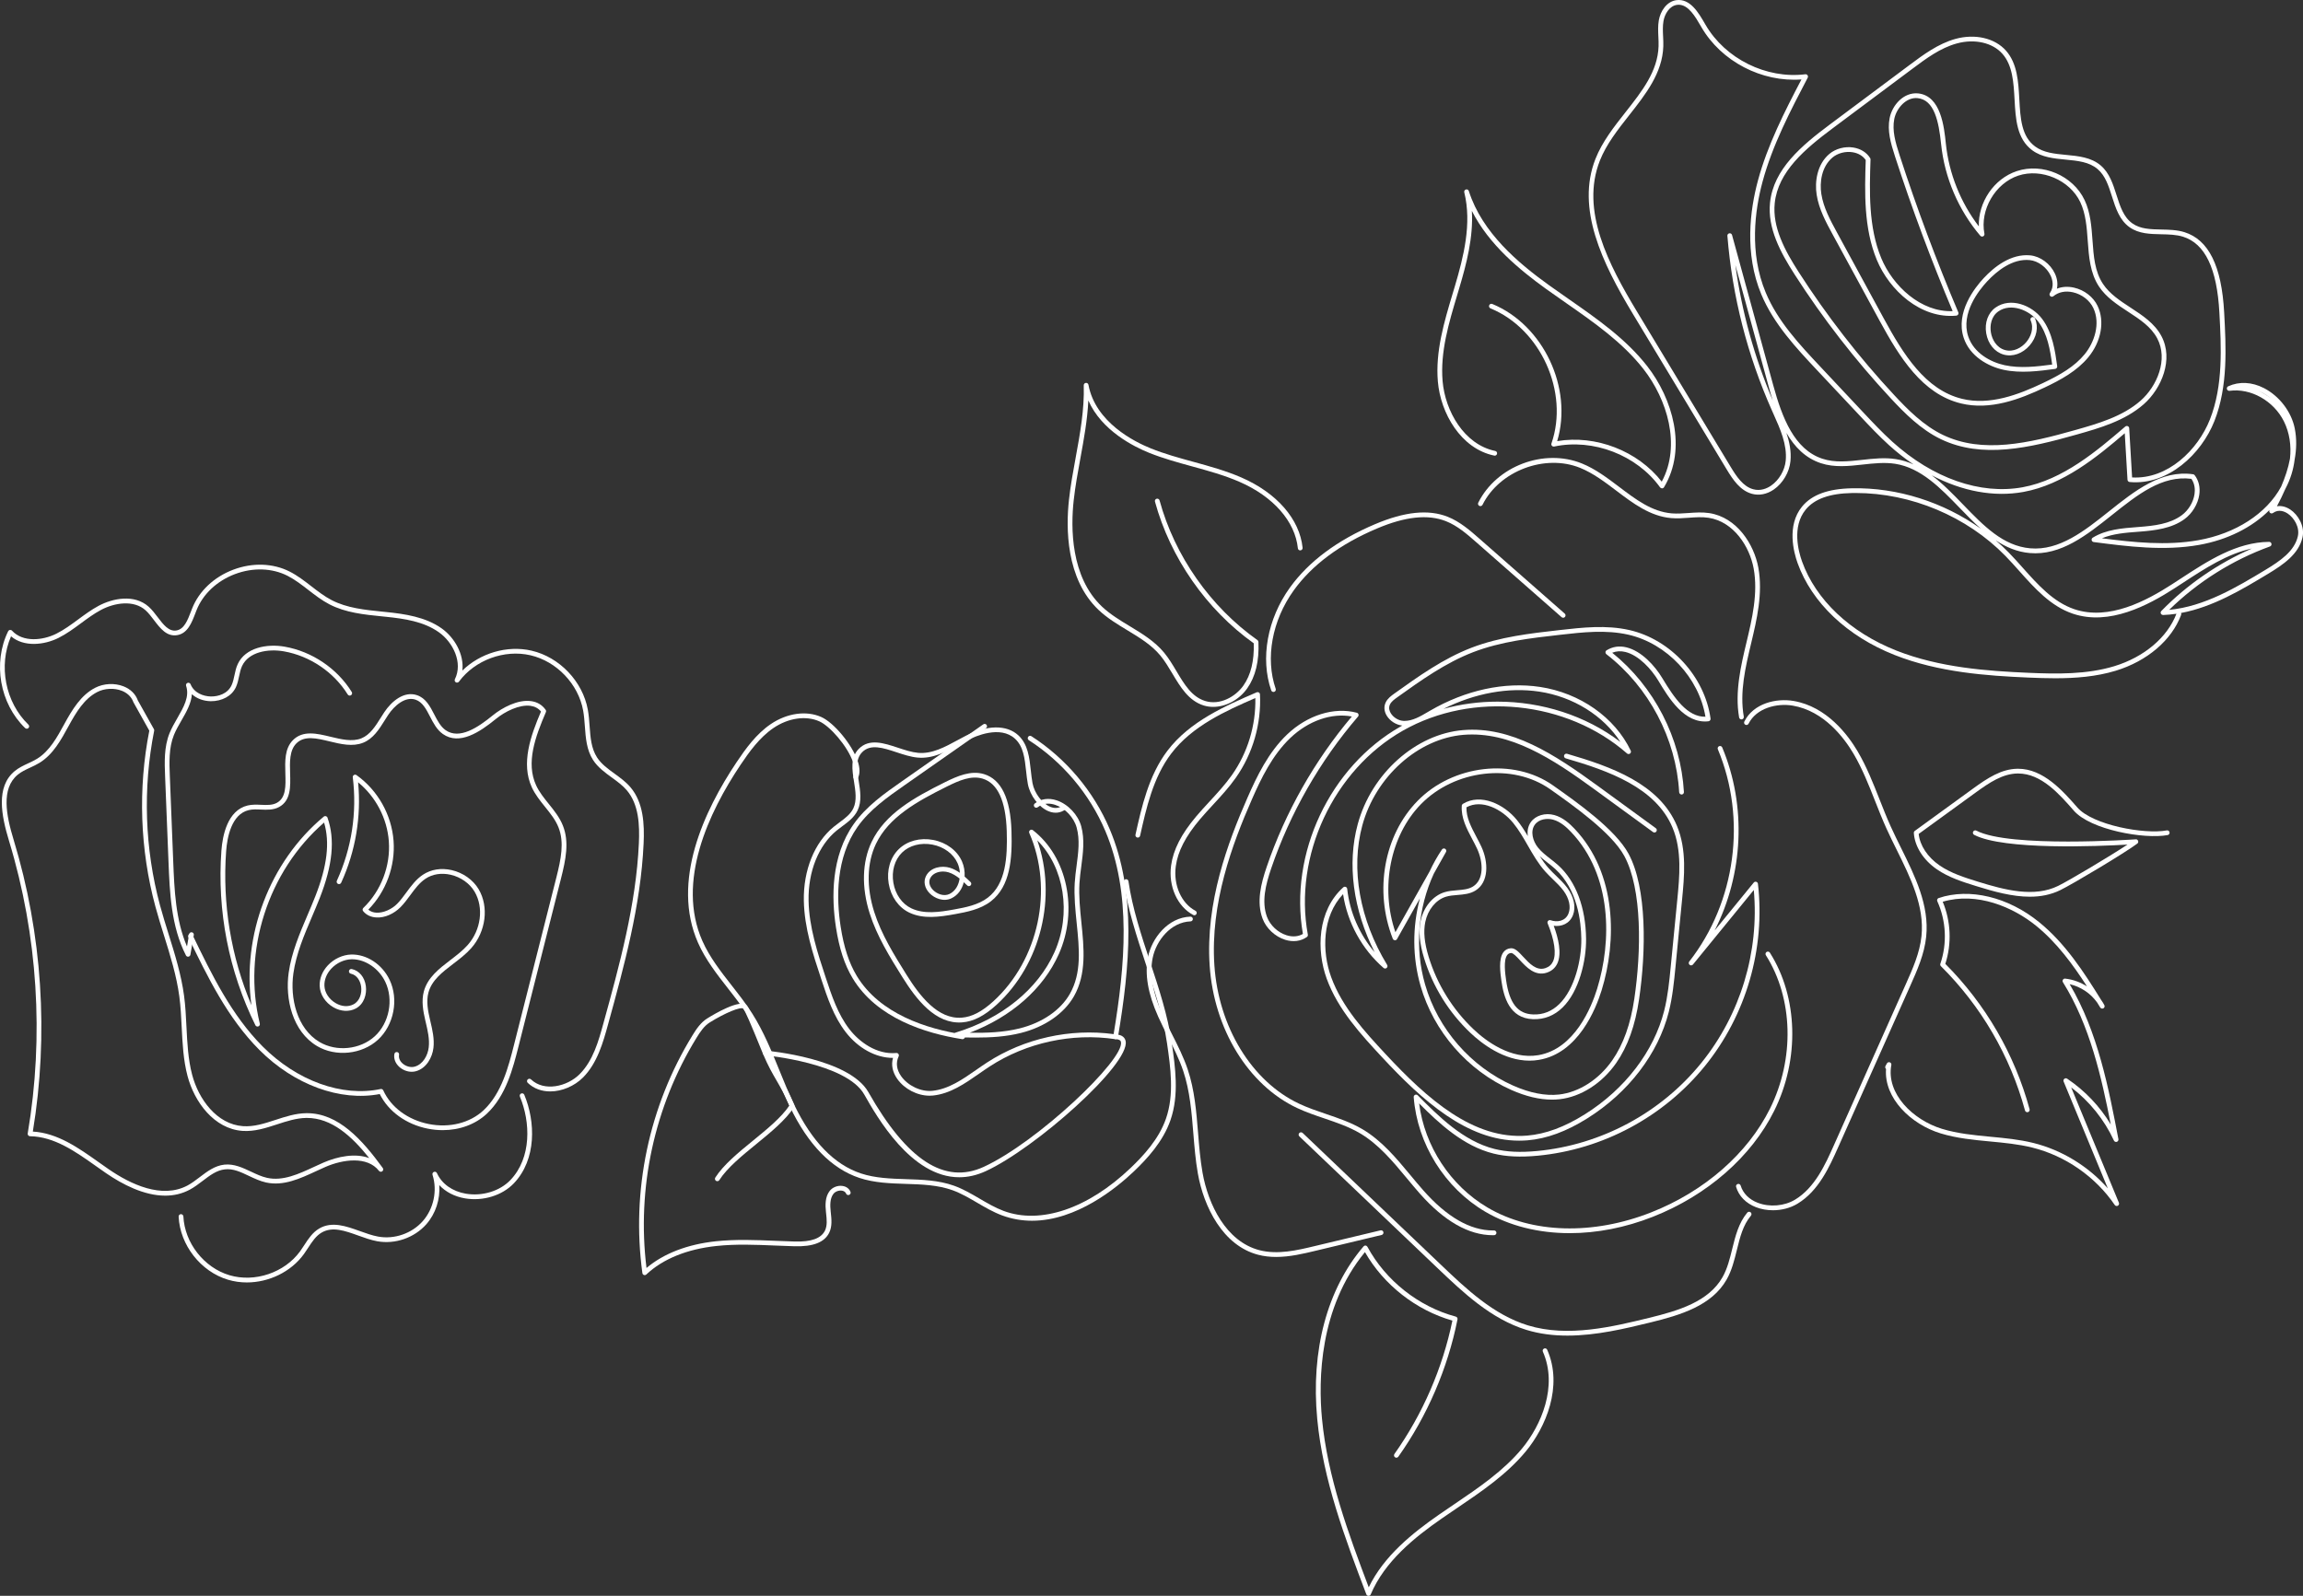
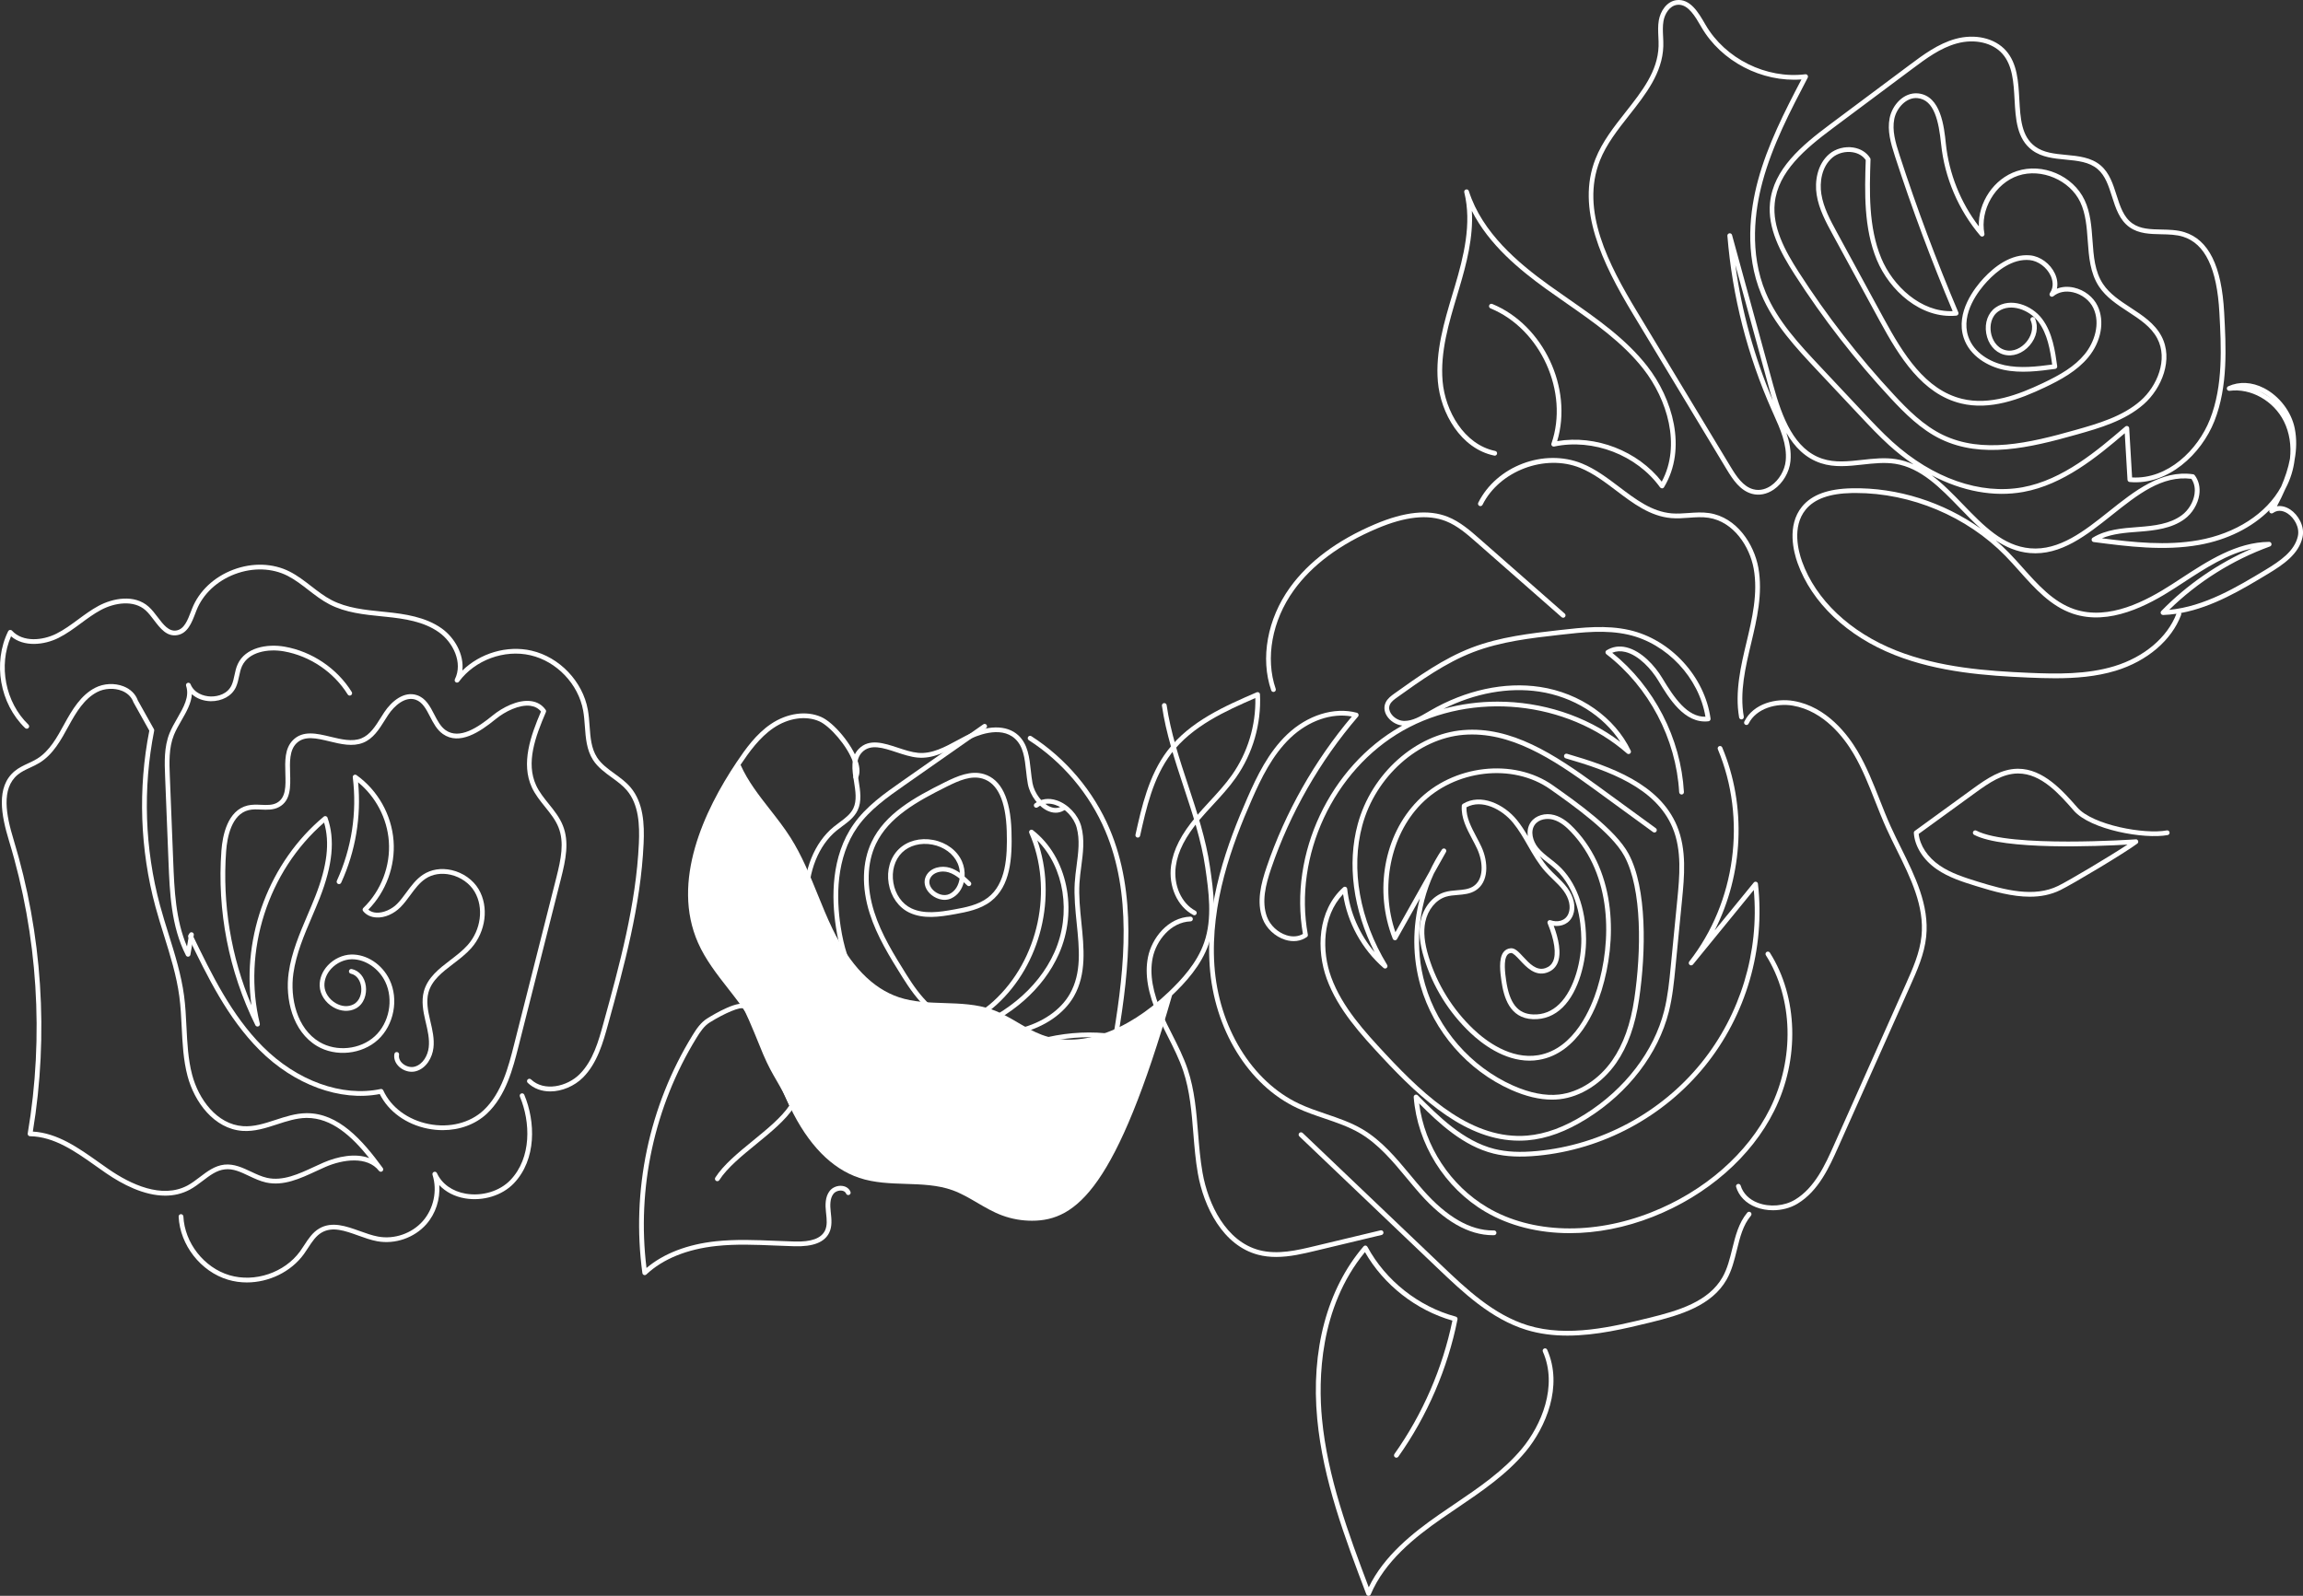
<svg xmlns="http://www.w3.org/2000/svg" version="1.1" id="Layer_1" x="0px" y="0px" width="242.554px" height="168.122px" viewBox="0 0 242.554 168.122" enable-background="new 0 0 242.554 168.122" xml:space="preserve">
  <rect x="0" y="0" width="242.554" height="168.122" fill="#333333" stroke="none" />
  <g>
    <g>
      <path fill="#FFFFFF" d="M17.399,125.961c-2.226,0-4.501-1.18-6.225-2.365c-0.349-0.24-0.698-0.487-1.049-0.736    c-2.162-1.533-4.397-3.119-6.964-3.159c-0.073-0.001-0.142-0.034-0.188-0.09c-0.046-0.057-0.066-0.13-0.054-0.202    c1.736-10.228,1.057-20.881-1.964-30.806c-0.826-2.716-1.402-5.714,0.59-7.368c0.433-0.358,0.937-0.593,1.425-0.82    c0.315-0.146,0.641-0.298,0.934-0.479c1.317-0.812,2.107-2.262,2.872-3.663c0.836-1.531,1.754-3.047,3.245-3.815    c0.905-0.467,2.054-0.523,3.001-0.148c0.729,0.289,1.26,0.814,1.495,1.479l1.693,3.024c0.029,0.052,0.039,0.113,0.027,0.171    c-1.208,6.062-0.995,12.421,0.614,18.389c0.276,1.023,0.599,2.058,0.911,3.057c0.653,2.093,1.329,4.257,1.624,6.474    c0.145,1.09,0.2,2.205,0.253,3.283c0.083,1.68,0.168,3.417,0.601,5.055c0.674,2.547,2.587,5.204,5.344,5.399    c1.161,0.081,2.267-0.279,3.438-0.662c1.035-0.339,2.106-0.688,3.218-0.704c0.027,0,0.055-0.001,0.083-0.001    c3.315,0,5.799,2.773,7.991,5.775c0.08,0.11,0.058,0.265-0.052,0.347c-0.109,0.081-0.264,0.062-0.348-0.046    c-1.231-1.58-3.809-1.21-5.644-0.412c-0.321,0.14-0.645,0.29-0.971,0.441c-1.696,0.787-3.448,1.601-5.281,1.195    c-0.627-0.139-1.219-0.418-1.792-0.688c-0.857-0.405-1.664-0.797-2.534-0.695c-0.875,0.091-1.593,0.64-2.354,1.22    c-0.425,0.323-0.865,0.659-1.342,0.915C19.163,125.775,18.285,125.961,17.399,125.961z M3.458,119.211    c2.597,0.148,4.812,1.719,6.956,3.24c0.349,0.248,0.696,0.494,1.043,0.732c2.295,1.579,5.597,3.154,8.302,1.703    c0.441-0.238,0.865-0.562,1.275-0.874c0.783-0.596,1.592-1.213,2.606-1.319c1.002-0.104,1.917,0.325,2.799,0.74    c0.548,0.259,1.114,0.525,1.687,0.652c1.666,0.371,3.341-0.409,4.962-1.161c0.329-0.152,0.656-0.305,0.981-0.446    c1.521-0.661,3.379-1.017,4.823-0.471c-1.862-2.332-3.964-4.234-6.573-4.234c-0.025,0-0.05,0.001-0.075,0.001    c-1.036,0.015-2.07,0.353-3.069,0.679c-1.167,0.381-2.375,0.775-3.629,0.686c-3.003-0.212-5.073-3.051-5.792-5.771    c-0.446-1.688-0.533-3.451-0.617-5.157c-0.053-1.067-0.107-2.172-0.25-3.241c-0.29-2.175-0.958-4.318-1.605-6.391    c-0.313-1.005-0.637-2.043-0.916-3.075c-1.622-6.013-1.843-12.417-0.64-18.527l-1.666-2.982c-0.255-0.713-0.806-1.054-1.225-1.22    c-0.802-0.318-1.819-0.269-2.587,0.127c-1.366,0.704-2.204,2.089-3.012,3.567c-0.819,1.502-1.643,3.011-3.072,3.893    c-0.318,0.196-0.658,0.354-0.986,0.506c-0.48,0.223-0.934,0.434-1.316,0.751c-1.767,1.466-1.209,4.279-0.431,6.836    C4.448,98.366,5.148,108.994,3.458,119.211z" />
    </g>
    <g>
      <path fill="#FFFFFF" d="M46.627,119.061c-0.517,0-1.043-0.052-1.571-0.156c-2.271-0.45-4.147-1.808-5.06-3.648    c-4.165,0.804-9.008-0.967-12.681-4.651c-3.361-3.375-5.454-7.694-7.478-11.871c-0.06-0.125-0.008-0.274,0.116-0.334    c0.125-0.061,0.274-0.009,0.334,0.115c2.005,4.141,4.08,8.422,7.382,11.736c3.611,3.624,8.369,5.338,12.417,4.477    c0.117-0.025,0.232,0.034,0.28,0.141c0.812,1.787,2.601,3.112,4.788,3.546c2.188,0.436,4.347-0.11,5.779-1.452    c1.912-1.794,2.625-4.61,3.199-6.874l4.458-17.62c0.498-1.968,0.859-3.726,0.228-5.312c-0.314-0.791-0.848-1.454-1.414-2.156    c-0.511-0.635-1.039-1.291-1.39-2.051c-1.162-2.516-0.13-5.434,0.964-7.991c-0.277-0.336-0.649-0.539-1.109-0.601    c-1.165-0.155-2.672,0.588-3.66,1.397c-1.678,1.374-3.827,2.794-5.562,1.576c-0.639-0.448-1.005-1.159-1.36-1.846    c-0.405-0.785-0.788-1.526-1.526-1.776c-1.087-0.367-2.229,0.632-2.873,1.601c-0.124,0.187-0.245,0.379-0.366,0.573    c-0.595,0.951-1.211,1.934-2.273,2.363c-1.109,0.447-2.352,0.147-3.552-0.144c-1.356-0.328-2.637-0.639-3.49,0.223    c-0.726,0.733-0.689,1.959-0.653,3.146c0.043,1.409,0.087,2.866-1.157,3.547c-0.6,0.327-1.27,0.297-1.916,0.27    c-0.45-0.021-0.878-0.039-1.279,0.056c-1.828,0.431-2.278,2.884-2.383,4.308c-0.411,5.559,0.51,11.136,2.667,16.254    c-1.021-7.338,1.895-15.11,7.611-19.873c0.063-0.052,0.147-0.07,0.227-0.049c0.079,0.022,0.143,0.081,0.169,0.158    c0.807,2.298,0.548,4.985-0.813,8.456c-0.263,0.669-0.546,1.333-0.829,1.996c-0.816,1.912-1.66,3.888-1.952,5.954    c-0.365,2.571,0.347,5.805,2.759,7.231c1.786,1.055,4.283,0.794,5.812-0.606s2.005-3.867,1.109-5.736    c-0.676-1.411-2.102-2.378-3.489-2.378c-0.028,0-0.057,0-0.084,0.001c-0.766,0.021-1.555,0.389-2.111,0.983    c-0.494,0.528-0.751,1.173-0.726,1.813c0.028,0.719,0.486,1.419,1.195,1.829c0.633,0.367,1.313,0.411,1.866,0.122    c0.682-0.357,0.896-1.191,0.806-1.86c-0.076-0.563-0.402-1.22-1.09-1.371c-0.135-0.029-0.22-0.163-0.19-0.298    c0.03-0.134,0.164-0.221,0.298-0.19c0.786,0.173,1.353,0.859,1.478,1.793c0.113,0.841-0.174,1.9-1.07,2.37    c-0.697,0.366-1.574,0.316-2.349-0.133c-0.855-0.494-1.409-1.354-1.444-2.242c-0.031-0.775,0.275-1.548,0.86-2.174    c0.645-0.69,1.565-1.117,2.462-1.143c1.629-0.038,3.253,1.022,4.039,2.66c0.987,2.061,0.461,4.778-1.223,6.322    c-1.684,1.543-4.436,1.83-6.404,0.667c-2.61-1.544-3.387-4.995-2.999-7.731c0.301-2.131,1.159-4.139,1.987-6.08    c0.282-0.659,0.563-1.318,0.823-1.981c1.246-3.177,1.542-5.655,0.92-7.759c-5.914,5.117-8.631,13.578-6.77,21.181    c0.03,0.124-0.037,0.251-0.157,0.295c-0.12,0.043-0.253-0.011-0.31-0.125c-2.808-5.696-4.045-12.058-3.578-18.394    c0.116-1.561,0.63-4.253,2.768-4.757c0.466-0.11,0.949-0.089,1.416-0.069c0.605,0.026,1.176,0.052,1.654-0.208    c0.975-0.533,0.937-1.776,0.897-3.093c-0.04-1.291-0.08-2.626,0.797-3.512c1.052-1.062,2.532-0.703,3.963-0.357    c1.123,0.271,2.286,0.553,3.247,0.166c0.912-0.368,1.483-1.282,2.037-2.165c0.124-0.197,0.247-0.394,0.373-0.583    c0.777-1.17,2.091-2.259,3.45-1.798c0.929,0.314,1.377,1.182,1.81,2.02c0.327,0.633,0.666,1.288,1.203,1.666    c1.459,1.023,3.417-0.292,4.958-1.554c0.994-0.813,2.648-1.701,4.044-1.506c0.65,0.088,1.167,0.397,1.533,0.917    c0.05,0.071,0.06,0.163,0.025,0.243c-1.121,2.604-2.123,5.344-1.026,7.717c0.325,0.704,0.833,1.336,1.326,1.947    c0.563,0.7,1.146,1.424,1.489,2.285c0.687,1.727,0.312,3.566-0.208,5.62l-4.458,17.62c-0.589,2.326-1.322,5.222-3.341,7.116    C50.073,118.454,48.407,119.061,46.627,119.061z" />
    </g>
    <g>
      <path fill="#FFFFFF" d="M43.367,112.912c-0.468,0-0.954-0.186-1.32-0.52c-0.411-0.375-0.597-0.868-0.51-1.355    c0.024-0.136,0.156-0.228,0.29-0.202c0.136,0.024,0.227,0.154,0.202,0.29c-0.056,0.314,0.073,0.642,0.354,0.897    c0.355,0.325,0.876,0.466,1.292,0.349c0.887-0.246,1.383-1.199,1.48-2.035c0.102-0.86-0.107-1.75-0.309-2.611l-0.054-0.229    c-0.218-0.938-0.428-2.025-0.152-3.052c0.396-1.468,1.616-2.401,2.797-3.305c0.641-0.49,1.304-0.997,1.821-1.581    c1.409-1.588,1.713-3.953,0.723-5.625c-0.516-0.871-1.458-1.536-2.521-1.778c-0.971-0.219-1.907-0.072-2.64,0.415    c-0.649,0.433-1.114,1.063-1.607,1.732c-0.317,0.431-0.645,0.876-1.029,1.266c-0.682,0.695-1.668,1.146-2.538,1.085    c-0.577-0.024-1.061-0.253-1.399-0.663c-0.083-0.101-0.075-0.248,0.019-0.339c1.874-1.806,2.878-4.434,2.686-7.029    c-0.178-2.405-1.376-4.685-3.236-6.207c0.344,3.621-0.268,7.267-1.782,10.579c-0.058,0.127-0.208,0.183-0.332,0.124    c-0.125-0.058-0.181-0.206-0.124-0.331c1.558-3.407,2.137-7.174,1.677-10.894c-0.012-0.099,0.035-0.195,0.12-0.246    c0.084-0.051,0.191-0.047,0.273,0.011c2.239,1.594,3.698,4.183,3.902,6.926c0.197,2.659-0.794,5.35-2.66,7.249    c0.231,0.198,0.525,0.306,0.876,0.32c0.716,0.026,1.582-0.347,2.161-0.936c0.358-0.365,0.676-0.796,0.983-1.213    c0.496-0.674,1.01-1.371,1.732-1.852c0.85-0.565,1.925-0.737,3.028-0.486c1.193,0.272,2.255,1.024,2.84,2.011    c1.098,1.854,0.77,4.466-0.779,6.212c-0.55,0.62-1.232,1.142-1.892,1.646c-1.166,0.892-2.267,1.733-2.618,3.037    c-0.246,0.914-0.048,1.93,0.157,2.809l0.053,0.228c0.212,0.903,0.431,1.837,0.319,2.784c-0.117,1.001-0.732,2.149-1.843,2.459    C43.666,112.892,43.518,112.912,43.367,112.912z" />
    </g>
    <g>
      <path fill="#FFFFFF" d="M19.807,100.788c-0.093,0-0.179-0.052-0.223-0.136c-1.568-3.061-1.71-6.651-1.836-9.82l-0.36-9.054    c-0.058-1.44-0.123-3.072,0.467-4.534c0.217-0.538,0.522-1.067,0.816-1.579c0.673-1.17,1.31-2.275,0.93-3.41    c-0.042-0.128,0.024-0.267,0.151-0.313c0.124-0.047,0.268,0.015,0.318,0.141c0.374,0.925,1.348,1.273,2.135,1.291    c0.788,0.012,1.775-0.286,2.189-1.193c0.148-0.323,0.223-0.677,0.302-1.051c0.083-0.391,0.168-0.795,0.345-1.175    c0.803-1.725,3.067-2.162,4.955-1.825c2.875,0.508,5.51,2.292,7.051,4.77c0.073,0.117,0.037,0.271-0.081,0.344    c-0.116,0.072-0.271,0.037-0.344-0.081c-1.466-2.359-3.976-4.057-6.713-4.542c-1.697-0.299-3.723,0.06-4.415,1.544    c-0.153,0.328-0.229,0.687-0.309,1.066c-0.081,0.385-0.165,0.782-0.336,1.156c-0.432,0.943-1.469,1.492-2.656,1.485    c-0.79-0.018-1.488-0.287-1.984-0.74c-0.059,0.963-0.589,1.883-1.105,2.781c-0.286,0.498-0.582,1.011-0.786,1.517    c-0.55,1.362-0.487,2.937-0.431,4.326l0.36,9.055c0.114,2.871,0.242,6.096,1.448,8.901l0.224-1.294    c0.023-0.136,0.151-0.232,0.289-0.203c0.136,0.023,0.227,0.153,0.203,0.289l-0.358,2.075c-0.019,0.105-0.103,0.188-0.209,0.204    C19.832,100.787,19.82,100.788,19.807,100.788z" />
    </g>
    <g>
      <path fill="#FFFFFF" d="M57.95,114.981c-0.868,0-1.709-0.273-2.368-0.903c-0.1-0.096-0.103-0.254-0.008-0.354    c0.097-0.101,0.254-0.102,0.354-0.008c1.375,1.317,3.8,0.766,5.117-0.55c1.425-1.426,1.997-3.501,2.5-5.331    c1.695-6.153,3.448-12.517,3.742-18.998c0.086-1.921,0.002-4.086-1.274-5.583c-0.44-0.517-1.019-0.937-1.578-1.343    c-0.724-0.525-1.472-1.069-1.974-1.847c-0.681-1.057-0.773-2.319-0.862-3.539c-0.041-0.558-0.083-1.134-0.182-1.676    c-0.506-2.784-2.786-5.175-5.542-5.815c-2.756-0.642-5.856,0.502-7.538,2.778c-0.077,0.104-0.222,0.132-0.332,0.065    c-0.11-0.067-0.151-0.208-0.094-0.324c0.857-1.73-0.18-3.87-1.677-4.938c-1.606-1.146-3.645-1.438-5.596-1.639l-0.414-0.042    c-1.88-0.189-3.824-0.385-5.528-1.268c-0.802-0.417-1.522-0.974-2.219-1.514c-0.693-0.536-1.41-1.091-2.19-1.489    c-1.63-0.83-3.65-0.895-5.544-0.18s-3.368,2.1-4.042,3.799l-0.124,0.32c-0.381,0.995-0.812,2.124-1.907,2.309    c-1.107,0.19-1.792-0.714-2.456-1.585c-0.281-0.369-0.571-0.751-0.885-1.033c-1.233-1.109-3.259-0.811-4.719-0.023    c-0.729,0.392-1.415,0.898-2.078,1.388c-0.75,0.554-1.525,1.125-2.381,1.552c-1.504,0.75-3.642,0.978-4.989-0.174    c-1.347,3.094-0.604,6.954,1.831,9.305C3.093,76.436,3.096,76.595,3,76.694c-0.095,0.1-0.252,0.102-0.354,0.006    c-2.669-2.577-3.421-6.866-1.788-10.198c0.037-0.074,0.107-0.126,0.189-0.138c0.082-0.008,0.165,0.018,0.22,0.079    c1.143,1.245,3.217,1.039,4.662,0.319c0.817-0.407,1.575-0.966,2.307-1.506c0.678-0.5,1.378-1.017,2.138-1.426    c1.498-0.805,3.782-1.265,5.291,0.092c0.349,0.314,0.653,0.714,0.948,1.102c0.6,0.789,1.17,1.533,1.975,1.395    c0.813-0.137,1.174-1.082,1.523-1.994l0.126-0.326c0.726-1.83,2.305-3.318,4.33-4.083c2.026-0.765,4.194-0.692,5.948,0.202    c0.823,0.419,1.559,0.988,2.27,1.539c0.679,0.525,1.381,1.069,2.144,1.465c1.619,0.839,3.515,1.03,5.348,1.214l0.415,0.042    c1.93,0.199,4.131,0.513,5.835,1.729c1.358,0.97,2.368,2.747,2.169,4.437c1.878-1.841,4.724-2.692,7.293-2.097    c2.945,0.684,5.38,3.239,5.921,6.213c0.104,0.568,0.146,1.158,0.188,1.729c0.088,1.211,0.172,2.354,0.784,3.304    c0.451,0.699,1.13,1.191,1.848,1.713c0.583,0.423,1.185,0.86,1.665,1.423c1.389,1.629,1.483,3.912,1.392,5.931    c-0.296,6.536-2.056,12.927-3.758,19.107c-0.495,1.797-1.111,4.032-2.629,5.552C60.507,114.412,59.2,114.981,57.95,114.981z" />
    </g>
    <g>
      <path fill="#FFFFFF" d="M25.997,135.105c-0.67,0-1.338-0.093-1.982-0.285c-2.872-0.858-5.059-3.654-5.2-6.647    c-0.007-0.138,0.1-0.255,0.238-0.262c0.13-0.002,0.254,0.101,0.261,0.238c0.132,2.788,2.169,5.392,4.844,6.192    c2.673,0.796,5.808-0.259,7.449-2.517c0.149-0.205,0.291-0.422,0.431-0.639c0.434-0.667,0.882-1.356,1.598-1.771    c1.339-0.771,2.826-0.237,4.263,0.279c0.635,0.229,1.292,0.465,1.919,0.58c1.71,0.318,3.56-0.324,4.71-1.627    c1.151-1.305,1.554-3.219,1.027-4.876c-0.04-0.127,0.025-0.262,0.149-0.31c0.123-0.05,0.263,0.009,0.317,0.13    c0.514,1.134,1.623,1.923,3.043,2.165c1.738,0.293,3.58-0.269,4.695-1.437c2.245-2.352,2.119-6.109,0.999-8.79    c-0.053-0.128,0.007-0.274,0.134-0.327c0.127-0.056,0.274,0.007,0.327,0.134c1.184,2.831,1.303,6.813-1.099,9.329    c-1.227,1.285-3.246,1.906-5.141,1.584c-1.107-0.188-2.047-0.681-2.713-1.397c0.108,1.481-0.378,3.007-1.365,4.125    c-1.265,1.433-3.294,2.134-5.176,1.789c-0.668-0.123-1.344-0.367-1.998-0.602c-1.392-0.501-2.706-0.974-3.844-0.316    c-0.611,0.354-1.008,0.964-1.428,1.609c-0.146,0.224-0.292,0.447-0.446,0.661C30.645,133.999,28.314,135.105,25.997,135.105z" />
    </g>
    <g>
      <path fill="#FFFFFF" d="M67.903,134.335c-0.028,0-0.056-0.005-0.083-0.015c-0.088-0.031-0.151-0.108-0.164-0.201    c-1.181-8.685,0.693-17.579,5.277-25.047c0.409-0.666,0.866-1.353,1.558-1.784c0.783-0.488,3.392-2.031,4.125-1.399    c0.186,0.159,0.601,0.983,2.018,4.488c0.093,0.229,0.158,0.391,0.184,0.452c0.535,1.262,0.977,2.021,1.404,2.757    c0.435,0.747,0.883,1.521,1.431,2.81c0.032,0.076,0.025,0.163-0.02,0.232c-0.872,1.361-2.457,2.655-3.99,3.907    c-1.503,1.227-3.057,2.495-3.885,3.79c-0.074,0.116-0.229,0.149-0.345,0.076c-0.116-0.075-0.15-0.229-0.076-0.346    c0.871-1.362,2.457-2.656,3.99-3.908c1.46-1.191,2.968-2.423,3.812-3.68c-0.511-1.187-0.938-1.921-1.35-2.631    c-0.435-0.748-0.884-1.521-1.432-2.812c-0.027-0.062-0.093-0.228-0.188-0.461c-1.079-2.667-1.713-4.114-1.886-4.302    c-0.268-0.232-1.918,0.446-3.529,1.45c-0.599,0.374-1.019,1.007-1.396,1.622c-4.441,7.235-6.305,15.828-5.269,24.249    c1.799-1.525,4.313-2.496,7.309-2.815c2.094-0.222,4.226-0.133,6.288-0.047c0.669,0.027,1.338,0.056,2.006,0.073    c1.75,0.055,2.793-0.329,3.194-1.15c0.26-0.537,0.188-1.197,0.118-1.836l-0.013-0.121c-0.08-0.748-0.095-1.598,0.394-2.226    c0.299-0.384,0.84-0.597,1.348-0.521c0.397,0.056,0.703,0.28,0.839,0.616c0.052,0.128-0.01,0.274-0.138,0.325    c-0.129,0.052-0.274-0.01-0.326-0.138c-0.087-0.216-0.29-0.287-0.445-0.309c-0.324-0.047-0.697,0.095-0.883,0.334    c-0.38,0.487-0.36,1.216-0.292,1.865l0.013,0.12c0.074,0.675,0.158,1.441-0.166,2.108c-0.495,1.017-1.689,1.486-3.657,1.432    c-0.67-0.018-1.342-0.046-2.014-0.074c-2.044-0.086-4.159-0.175-6.214,0.046c-3.09,0.328-5.641,1.366-7.377,3.001    C68.027,134.312,67.965,134.335,67.903,134.335z" />
    </g>
    <g>
      <path fill="#FFFFFF" d="M102.742,109.308c-0.683,0-1.364-0.016-2.037-0.032c-0.123-0.003-0.225-0.095-0.242-0.216    c-0.017-0.122,0.057-0.237,0.174-0.273c4.881-1.49,8.678-4.575,10.417-8.465c1.827-4.087,1.03-8.96-1.807-11.79    c2.103,5.936,0.384,13.067-4.288,17.322c-1.295,1.178-2.447,1.767-3.625,1.854c-2.813,0.215-4.833-2.434-6.287-4.759    c-1.319-2.114-2.682-4.301-3.452-6.728c-0.871-2.741-0.799-5.413,0.204-7.522c1.413-2.969,4.455-4.669,7.712-6.289    c1.331-0.661,2.745-1.271,4.117-0.86c1.821,0.546,2.797,2.565,2.903,6.001c0.089,2.904-0.113,5.812-2.18,7.408    c-1.111,0.857-2.565,1.124-3.733,1.338c-1.717,0.314-3.377,0.54-4.84-0.149c-1.132-0.534-1.947-1.682-2.181-3.07    c-0.233-1.39,0.162-2.742,1.058-3.617c0.896-0.876,2.256-1.239,3.64-0.972c1.384,0.266,2.512,1.108,3.019,2.253    c0.217,0.49,0.314,1.054,0.281,1.604c0.22,0.189,0.426,0.388,0.624,0.577c0.1,0.096,0.103,0.254,0.007,0.354    c-0.095,0.1-0.254,0.102-0.353,0.008c-0.119-0.113-0.24-0.23-0.366-0.346c-0.175,0.718-0.595,1.354-1.286,1.69    c-0.84,0.41-1.791,0.013-2.316-0.526c-0.53-0.545-0.671-1.245-0.368-1.829c0.474-0.912,1.651-1.118,2.52-0.851    c0.379,0.118,0.722,0.306,1.036,0.526c-0.02-0.352-0.1-0.698-0.236-1.005c-0.441-0.995-1.434-1.73-2.656-1.966    c-1.222-0.232-2.418,0.079-3.196,0.839c-0.779,0.761-1.121,1.948-0.914,3.177c0.207,1.227,0.917,2.236,1.9,2.7    c1.331,0.628,2.905,0.41,4.538,0.11c1.115-0.204,2.502-0.458,3.517-1.242c1.89-1.458,2.071-4.225,1.986-6.996    c-0.098-3.197-0.955-5.061-2.546-5.538c-1.198-0.357-2.458,0.188-3.751,0.83c-3.177,1.58-6.139,3.231-7.484,6.056    c-0.947,1.994-1.011,4.536-0.178,7.156c0.751,2.367,2.097,4.526,3.399,6.614c1.379,2.206,3.295,4.725,5.826,4.525    c1.061-0.079,2.117-0.628,3.326-1.726c4.776-4.351,6.367-11.805,3.783-17.726c-0.046-0.104-0.015-0.227,0.075-0.297    c0.091-0.07,0.216-0.07,0.307,0c3.626,2.809,4.797,8.425,2.723,13.063c-1.634,3.654-5.012,6.618-9.381,8.278    c1.77,0.024,3.556-0.034,5.272-0.464c2.38-0.597,4.304-1.921,5.277-3.634c1.253-2.206,0.994-4.753,0.719-7.449    c-0.143-1.398-0.29-2.844-0.207-4.238c0.036-0.605,0.117-1.219,0.195-1.812c0.186-1.406,0.361-2.733,0.008-4.024    c-0.291-1.062-1.22-2.043-2.259-2.389c-0.486-0.162-1.201-0.25-1.844,0.251c-0.109,0.083-0.266,0.065-0.351-0.044    c-0.085-0.108-0.065-0.266,0.043-0.351c0.638-0.497,1.456-0.615,2.309-0.331c1.189,0.395,2.251,1.519,2.584,2.73    c0.38,1.389,0.189,2.83,0.006,4.223c-0.078,0.585-0.157,1.189-0.192,1.776c-0.081,1.354,0.064,2.78,0.205,4.158    c0.271,2.656,0.551,5.402-0.781,7.747c-1.041,1.831-3.079,3.242-5.591,3.871C105.953,109.218,104.341,109.308,102.742,109.308z     M99.322,91.815c-0.546,0-1.096,0.217-1.342,0.689c-0.203,0.392-0.097,0.859,0.283,1.25c0.417,0.428,1.149,0.713,1.739,0.426    c0.619-0.302,0.965-0.933,1.065-1.623c-0.352-0.281-0.734-0.524-1.158-0.655C99.725,91.844,99.524,91.815,99.322,91.815z" />
    </g>
    <g>
      <path fill="#FFFFFF" d="M97.901,115.431c-1.286,0-2.645-0.695-3.402-1.771c-0.503-0.715-0.656-1.487-0.447-2.212    c-0.009,0-0.019,0-0.029,0c-1.78,0-3.648-1.018-4.964-2.729c-1.266-1.645-1.92-3.622-2.553-5.534    c-0.881-2.663-1.792-5.418-1.845-8.295c-0.06-3.213,1.114-6.121,3.14-7.78c0.19-0.155,0.39-0.304,0.591-0.453    c0.61-0.452,1.187-0.879,1.484-1.504c0.385-0.811,0.225-1.826,0.069-2.807c-0.197-1.244-0.401-2.53,0.5-3.451    c1.101-1.125,2.636-0.615,4.12-0.125c0.71,0.235,1.444,0.478,2.121,0.541c1.457,0.141,2.84-0.614,4.177-1.341    c0.289-0.157,0.576-0.313,0.863-0.46c2.24-1.146,4.298-1.167,5.511-0.058c1.029,0.942,1.183,2.356,1.331,3.724    c0.048,0.443,0.098,0.901,0.177,1.326c0.199,1.063,1.031,2.164,1.894,2.506c0.468,0.185,0.899,0.139,1.279-0.138    c0.11-0.081,0.267-0.059,0.349,0.055c0.082,0.111,0.057,0.268-0.054,0.35c-0.52,0.378-1.128,0.448-1.758,0.198    c-1.023-0.405-1.97-1.643-2.201-2.879c-0.083-0.444-0.134-0.912-0.183-1.364c-0.145-1.334-0.281-2.594-1.172-3.408    c-1.56-1.429-4.179-0.259-4.945,0.134c-0.283,0.145-0.567,0.299-0.852,0.454c-1.404,0.763-2.857,1.555-4.463,1.4    c-0.733-0.069-1.495-0.321-2.231-0.564c-1.402-0.464-2.724-0.901-3.606,0c-0.725,0.741-0.549,1.849-0.363,3.023    c0.167,1.056,0.34,2.148-0.112,3.1c-0.35,0.737-1.004,1.223-1.638,1.691c-0.194,0.144-0.388,0.287-0.572,0.438    c-1.908,1.563-3.013,4.323-2.956,7.384c0.051,2.802,0.95,5.52,1.819,8.148c0.62,1.872,1.26,3.809,2.475,5.386    c1.032,1.342,2.872,2.709,4.943,2.517c0.089-0.015,0.177,0.032,0.228,0.106c0.051,0.073,0.059,0.169,0.021,0.25    c-0.314,0.659-0.222,1.399,0.261,2.085c0.715,1.017,2.104,1.666,3.29,1.544c1.699-0.172,3.183-1.206,4.617-2.205    c0.386-0.27,0.771-0.537,1.16-0.79c3.887-2.523,8.726-3.601,13.314-2.978c1.202-7.25,1.901-14.846-0.879-21.411    c-1.645-3.883-4.505-7.276-8.053-9.555c-0.116-0.075-0.15-0.229-0.075-0.346s0.229-0.15,0.346-0.075    c3.632,2.333,6.56,5.807,8.243,9.781c2.862,6.756,2.11,14.533,0.873,21.93c-0.022,0.135-0.15,0.226-0.284,0.206    c-4.544-0.679-9.358,0.365-13.211,2.868c-0.384,0.249-0.765,0.515-1.146,0.78c-1.487,1.036-3.024,2.107-4.852,2.293    C98.133,115.426,98.017,115.431,97.901,115.431z" />
    </g>
    <g>
      <path fill="#FFFFFF" d="M101.374,109.478c-0.013,0-0.026-0.001-0.039-0.003c-3.866-0.604-9.005-2.21-11.537-6.423    c-0.852-1.418-1.409-3.121-1.754-5.358c-0.477-3.084-0.539-7.476,1.874-10.884c1.335-1.885,3.235-3.215,5.072-4.502l8.571-5.999    c0.114-0.078,0.27-0.052,0.349,0.062s0.051,0.269-0.062,0.348l-8.571,5.999c-1.802,1.262-3.666,2.567-4.951,4.381    c-2.316,3.271-2.25,7.525-1.788,10.519c0.335,2.171,0.872,3.816,1.689,5.177c2.433,4.048,7.425,5.599,11.186,6.187    c0.136,0.021,0.23,0.149,0.208,0.286C101.601,109.39,101.495,109.478,101.374,109.478z" />
    </g>
    <g>
-       <path fill="#FFFFFF" d="M108.694,128.604c-1.041,0-2.104-0.17-3.17-0.567c-0.922-0.343-1.778-0.845-2.606-1.33    c-0.832-0.487-1.693-0.991-2.602-1.319c-1.552-0.559-3.263-0.613-4.918-0.666c-1.628-0.052-3.312-0.105-4.887-0.629    c-2.929-0.975-5.39-3.494-7.313-7.49c-0.574-1.19-1.079-2.435-1.567-3.638c-0.813-2.005-1.654-4.077-2.825-5.921    c-0.64-1.006-1.394-1.971-2.124-2.903c-1.17-1.496-2.379-3.042-3.164-4.817c-2.852-6.459,0.636-13.914,4.064-19.031    c0.936-1.396,2.063-2.973,3.609-4.019c1.708-1.154,3.74-1.437,5.306-0.738c1.337,0.596,3.231,2.881,3.825,4.612    c0.26,0.759,0.268,1.376,0.024,1.833c-0.066,0.123-0.218,0.167-0.338,0.103c-0.122-0.065-0.168-0.217-0.103-0.338    c0.174-0.326,0.155-0.822-0.056-1.436c-0.595-1.736-2.453-3.825-3.556-4.317c-1.407-0.628-3.256-0.363-4.822,0.695    c-1.472,0.996-2.565,2.527-3.475,3.883c-3.358,5.013-6.782,12.3-4.022,18.552c0.759,1.717,1.949,3.238,3.101,4.71    c0.737,0.942,1.5,1.917,2.152,2.944c1.195,1.882,2.045,3.976,2.867,6c0.485,1.196,0.987,2.434,1.554,3.609    c1.863,3.869,4.225,6.303,7.021,7.232c1.506,0.501,3.153,0.553,4.746,0.604c1.694,0.054,3.445,0.11,5.072,0.695    c0.953,0.344,1.833,0.859,2.686,1.358c0.81,0.475,1.647,0.965,2.528,1.293c3.888,1.451,8.891-0.241,13.375-4.524    c1.34-1.28,2.975-3.028,3.728-5.204c0.885-2.554,0.475-5.398,0.113-7.907c-0.408-2.833-1.355-5.699-2.271-8.471    c-0.922-2.792-1.876-5.679-2.291-8.556c-0.02-0.136,0.075-0.263,0.212-0.282c0.134-0.021,0.263,0.074,0.283,0.212    c0.408,2.832,1.354,5.698,2.271,8.47c0.922,2.792,1.876,5.679,2.29,8.556c0.37,2.565,0.79,5.474-0.135,8.143    c-0.788,2.276-2.474,4.083-3.854,5.401C117.601,125.141,113.384,128.604,108.694,128.604z" />
+       <path fill="#FFFFFF" d="M108.694,128.604c-1.041,0-2.104-0.17-3.17-0.567c-0.922-0.343-1.778-0.845-2.606-1.33    c-0.832-0.487-1.693-0.991-2.602-1.319c-1.552-0.559-3.263-0.613-4.918-0.666c-1.628-0.052-3.312-0.105-4.887-0.629    c-2.929-0.975-5.39-3.494-7.313-7.49c-0.574-1.19-1.079-2.435-1.567-3.638c-0.813-2.005-1.654-4.077-2.825-5.921    c-0.64-1.006-1.394-1.971-2.124-2.903c-1.17-1.496-2.379-3.042-3.164-4.817c-2.852-6.459,0.636-13.914,4.064-19.031    c0.936-1.396,2.063-2.973,3.609-4.019c1.708-1.154,3.74-1.437,5.306-0.738c1.337,0.596,3.231,2.881,3.825,4.612    c0.26,0.759,0.268,1.376,0.024,1.833c-0.066,0.123-0.218,0.167-0.338,0.103c-0.122-0.065-0.168-0.217-0.103-0.338    c0.174-0.326,0.155-0.822-0.056-1.436c-0.595-1.736-2.453-3.825-3.556-4.317c-1.407-0.628-3.256-0.363-4.822,0.695    c-1.472,0.996-2.565,2.527-3.475,3.883c0.759,1.717,1.949,3.238,3.101,4.71    c0.737,0.942,1.5,1.917,2.152,2.944c1.195,1.882,2.045,3.976,2.867,6c0.485,1.196,0.987,2.434,1.554,3.609    c1.863,3.869,4.225,6.303,7.021,7.232c1.506,0.501,3.153,0.553,4.746,0.604c1.694,0.054,3.445,0.11,5.072,0.695    c0.953,0.344,1.833,0.859,2.686,1.358c0.81,0.475,1.647,0.965,2.528,1.293c3.888,1.451,8.891-0.241,13.375-4.524    c1.34-1.28,2.975-3.028,3.728-5.204c0.885-2.554,0.475-5.398,0.113-7.907c-0.408-2.833-1.355-5.699-2.271-8.471    c-0.922-2.792-1.876-5.679-2.291-8.556c-0.02-0.136,0.075-0.263,0.212-0.282c0.134-0.021,0.263,0.074,0.283,0.212    c0.408,2.832,1.354,5.698,2.271,8.47c0.922,2.792,1.876,5.679,2.29,8.556c0.37,2.565,0.79,5.474-0.135,8.143    c-0.788,2.276-2.474,4.083-3.854,5.401C117.601,125.141,113.384,128.604,108.694,128.604z" />
    </g>
    <g>
-       <path fill="#FFFFFF" d="M101.029,124.024c-5.068,0-8.685-6.388-10.006-8.72c-1.885-3.329-10.373-4.12-10.458-4.128    c-0.138-0.013-0.239-0.134-0.227-0.271s0.142-0.25,0.271-0.227c0.36,0.032,8.835,0.823,10.85,4.38    c4.066,7.18,8.038,9.756,12.141,7.873c5.663-2.598,14.828-11.298,14.462-13.148c-0.015-0.078-0.057-0.286-0.577-0.307    c-0.138-0.006-0.246-0.122-0.24-0.26c0.006-0.138,0.133-0.225,0.26-0.24c0.756,0.03,0.987,0.402,1.048,0.71    c0.48,2.431-9.513,11.3-14.744,13.7C102.841,123.83,101.913,124.024,101.029,124.024z" />
-     </g>
+       </g>
    <g>
      <path fill="#FFFFFF" d="M161.092,111.74c-2.7,0-5.021-1.785-6.237-2.937c-2.269-2.15-3.951-4.865-4.866-7.853    c-0.479-1.564-0.596-2.811-0.368-3.921c0.3-1.46,1.282-2.65,2.502-3.031c0.438-0.138,0.899-0.175,1.345-0.212    c0.615-0.05,1.196-0.097,1.673-0.395c1.159-0.723,1.092-2.55,0.427-3.981c-0.157-0.339-0.335-0.674-0.514-1.011    c-0.583-1.104-1.188-2.244-1.098-3.518c0.005-0.08,0.05-0.153,0.118-0.196c1.868-1.141,4.324,0.023,5.688,1.701    c0.433,0.533,0.804,1.113,1.151,1.699c-0.075-0.511,0.002-1.033,0.317-1.479c0.496-0.701,1.512-1.005,2.477-0.739    c0.906,0.251,1.605,0.896,2.114,1.432c4.518,4.753,4.442,11.908,2.866,17.02c-0.609,1.976-2.472,6.645-6.603,7.337    C161.75,111.713,161.419,111.74,161.092,111.74z M154.448,85.048c-0.03,1.079,0.494,2.07,1.048,3.118    c0.182,0.344,0.364,0.688,0.524,1.033c0.758,1.631,0.79,3.74-0.615,4.616c-0.579,0.362-1.249,0.417-1.897,0.47    c-0.437,0.035-0.85,0.069-1.236,0.189c-1.049,0.328-1.896,1.37-2.16,2.655c-0.21,1.025-0.097,2.192,0.356,3.674    c0.89,2.904,2.525,5.545,4.731,7.636c1.295,1.227,3.903,3.202,6.805,2.725c3.855-0.647,5.625-5.105,6.206-6.991    c1.536-4.977,1.619-11.932-2.751-16.529c-0.463-0.487-1.096-1.075-1.884-1.293c-0.624-0.172-1.495-0.076-1.936,0.546    c-0.486,0.688-0.198,1.722,0.339,2.389c0.368,0.456,0.829,0.816,1.316,1.198c0.281,0.22,0.572,0.447,0.844,0.694    c1.84,1.68,2.873,4.428,2.909,7.737c0.025,2.291-0.738,5.528-2.474,7.223c-0.88,0.859-1.923,1.274-3.12,1.232    c-2.479-0.087-3.084-2.35-3.324-4.044c-0.116-0.816-0.331-2.335,0.235-3.041c0.186-0.231,0.435-0.361,0.74-0.385    c0.455-0.051,0.86,0.4,1.33,0.906c0.649,0.701,1.385,1.493,2.317,1.188c0.387-0.128,0.653-0.359,0.814-0.708    c0.367-0.796,0.166-2.221-0.566-4.01c-0.037-0.091-0.018-0.195,0.05-0.267c0.068-0.071,0.17-0.095,0.265-0.064    c0.679,0.24,1.561,0.115,1.883-0.716l0,0c0.268-0.687,0.07-1.58-0.527-2.391c-0.323-0.438-0.712-0.813-1.122-1.211    c-0.271-0.263-0.543-0.525-0.795-0.806c-0.743-0.83-1.303-1.804-1.843-2.746c-0.465-0.81-0.945-1.648-1.537-2.374    C158.173,85.226,156.06,84.169,154.448,85.048z M159.158,100.399c-0.004,0-0.009,0-0.014,0c-0.167,0.014-0.291,0.077-0.39,0.199    c-0.431,0.538-0.228,1.97-0.131,2.658c0.347,2.442,1.225,3.558,2.848,3.614c1.036,0.047,1.974-0.329,2.753-1.09    c1.631-1.592,2.348-4.672,2.323-6.859c-0.021-1.836-0.403-5.234-2.747-7.374c-0.259-0.236-0.536-0.453-0.813-0.67    s-0.56-0.438-0.825-0.679c0.292,0.454,0.607,0.894,0.965,1.291c0.243,0.271,0.507,0.526,0.77,0.78    c0.407,0.394,0.828,0.802,1.177,1.273c0.7,0.949,0.922,2.021,0.592,2.869l0,0c-0.354,0.904-1.206,1.232-2.026,1.121    c0.484,1.299,0.871,2.904,0.383,3.963c-0.22,0.476-0.594,0.803-1.112,0.974c-1.237,0.413-2.165-0.593-2.841-1.323    C159.743,100.796,159.375,100.399,159.158,100.399z M165.431,96.322h0.006H165.431z" />
    </g>
    <g>
      <path fill="#FFFFFF" d="M163.46,115.847c-1.32,0-2.763-0.344-4.299-1.026c-4.591-2.04-8.16-6.139-9.549-10.964    c-0.863-2.999-0.864-6.208-0.068-9.209l-2.406,4.278c-0.047,0.085-0.138,0.149-0.235,0.127c-0.097-0.007-0.18-0.068-0.215-0.158    c-1.977-5.052-0.934-10.883,2.596-14.508c3.729-3.831,10.132-4.57,14.277-1.648l0.07,0.05c2.436,1.719,6.513,4.595,7.894,7.164    c1.944,3.62,1.845,10.287,1.104,15.318l0,0c-0.407,2.771-1.196,4.969-2.41,6.717c-1.486,2.137-3.715,3.563-5.961,3.815    C163.996,115.832,163.73,115.847,163.46,115.847z M151.015,92.031c-1.676,3.625-2.032,7.835-0.923,11.688    c1.348,4.685,4.813,8.664,9.271,10.646c1.771,0.786,3.399,1.101,4.837,0.943c2.104-0.237,4.201-1.584,5.606-3.604    c1.169-1.683,1.93-3.811,2.326-6.504l0,0c0.729-4.953,0.837-11.496-1.051-15.01c-1.324-2.465-5.498-5.41-7.74-6.992l-0.071-0.05    c-3.951-2.789-10.066-2.074-13.631,1.588c-3.225,3.314-4.29,8.785-2.673,13.474l3.604-6.408c0.37-0.8,0.804-1.572,1.298-2.307    c0.075-0.11,0.224-0.144,0.338-0.073s0.152,0.219,0.087,0.335L151.015,92.031z" />
    </g>
    <g>
      <path fill="#FFFFFF" d="M159.991,120.169c-5.476,0.001-10.162-4.199-14.425-8.785c-2.174-2.34-4.639-4.993-5.834-8.271    c-1.1-3.021-0.988-7.172,1.741-9.631c0.068-0.063,0.171-0.081,0.256-0.048c0.088,0.033,0.149,0.113,0.16,0.207    c0.264,2.448,1.294,4.801,2.889,6.672c-2.265-4.463-2.917-9.293-1.779-13.488c1.444-5.333,6.115-9.5,11.104-9.91    c5.069-0.419,9.586,2.531,14.144,5.854l6.146,4.482c0.111,0.081,0.136,0.238,0.055,0.35c-0.081,0.113-0.236,0.136-0.35,0.055    l-6.146-4.482c-4.478-3.266-8.91-6.151-13.808-5.76c-4.787,0.393-9.271,4.407-10.663,9.543c-1.239,4.57-0.286,9.927,2.615,14.697    c0.063,0.105,0.042,0.241-0.053,0.321c-0.094,0.079-0.231,0.079-0.325-0.003c-2.28-1.979-3.815-4.789-4.262-7.775    c-2.212,2.335-2.247,6.02-1.254,8.745c1.16,3.185,3.588,5.798,5.73,8.104c4.404,4.74,9.258,9.047,14.911,8.59    c1.941-0.163,3.931-0.897,6.081-2.247c4.222-2.649,7.265-6.624,8.35-10.904c0.385-1.52,0.541-3.115,0.692-4.659l0.688-7.029    c0.238-2.437,0.509-5.198-0.498-7.602c-1.771-4.233-6.736-5.99-11.252-7.304c-0.132-0.039-0.208-0.178-0.17-0.31    c0.039-0.133,0.179-0.208,0.311-0.17c4.626,1.346,9.717,3.154,11.572,7.591c1.056,2.52,0.779,5.348,0.535,7.844l-0.688,7.029    c-0.153,1.562-0.312,3.178-0.706,4.733c-1.116,4.403-4.239,8.487-8.568,11.205c-2.22,1.393-4.282,2.151-6.306,2.321    C160.586,120.158,160.287,120.169,159.991,120.169z" />
    </g>
    <g>
      <path fill="#FFFFFF" d="M165.327,129.913c-3.27,0-6.345-0.756-8.899-2.259c-4.266-2.51-7.152-7.134-7.535-12.066    c-0.009-0.104,0.05-0.203,0.145-0.247c0.097-0.043,0.208-0.023,0.282,0.052c2.134,2.152,4.79,4.831,8.096,5.652    c1.269,0.314,2.694,0.383,4.487,0.212c6.727-0.639,13.022-4.017,17.273-9.268c4.126-5.096,6.127-11.707,5.536-18.226l-6.407,7.849    c-0.087,0.105-0.244,0.123-0.35,0.037c-0.106-0.086-0.125-0.241-0.041-0.35c4.895-6.257,6.077-15.034,3.012-22.362    c-0.054-0.127,0.007-0.274,0.134-0.327c0.127-0.053,0.274,0.007,0.327,0.134c2.584,6.177,2.216,13.361-0.796,19.277l4.115-5.041    c0.063-0.077,0.167-0.11,0.264-0.082s0.167,0.112,0.178,0.212c0.788,6.843-1.247,13.839-5.583,19.193    c-4.335,5.354-10.756,8.8-17.615,9.451c-1.854,0.174-3.33,0.104-4.655-0.226c-3.184-0.79-5.742-3.189-7.832-5.283    c0.575,4.508,3.294,8.668,7.22,10.977c4.651,2.737,11.096,2.921,17.237,0.494c5.593-2.208,10.147-6.188,12.496-10.92    c2.617-5.271,2.447-11.616-0.433-16.163c-0.074-0.116-0.039-0.271,0.077-0.345c0.119-0.073,0.272-0.04,0.345,0.077    c2.972,4.691,3.151,11.229,0.458,16.653c-2.402,4.841-7.054,8.909-12.76,11.162C171.175,129.337,168.176,129.913,165.327,129.913z    " />
    </g>
    <g>
      <path fill="#FFFFFF" d="M157.233,130.129c-2.537,0-5.129-1.478-7.705-4.396c-0.466-0.527-0.918-1.072-1.371-1.618    c-1.457-1.756-2.964-3.571-4.924-4.726c-1.158-0.683-2.469-1.128-3.736-1.559c-0.962-0.326-1.957-0.664-2.895-1.106    c-5.138-2.424-8.749-8.315-9.2-15.01c-0.446-6.623,1.898-12.936,3.991-17.695c0.977-2.222,2.184-4.75,4.161-6.637    c2.146-2.048,4.961-2.929,7.348-2.294c0.083,0.022,0.148,0.085,0.175,0.167c0.025,0.083,0.007,0.172-0.05,0.237    c-4.007,4.657-7.17,10.193-9.148,16.008c-0.577,1.7-1.03,3.494-0.437,5.094c0.329,0.888,1.14,1.647,2.067,1.936    c0.626,0.195,1.228,0.144,1.714-0.14c-1.479-8.45,2.832-17.62,10.296-21.857c0.057-0.032,0.113-0.064,0.171-0.096    c-0.648-0.069-1.295-0.477-1.639-1.043c-0.278-0.459-0.317-0.953-0.11-1.39c0.202-0.429,0.597-0.711,0.913-0.938    c2.535-1.812,5.155-3.686,8.126-4.829c2.987-1.147,6.187-1.509,9.28-1.859c2.414-0.273,4.907-0.556,7.347-0.002    c4.35,0.987,7.945,4.911,8.55,9.328c0.009,0.066-0.01,0.134-0.051,0.187s-0.103,0.087-0.169,0.095    c-2.531,0.292-4.191-2.465-5.286-4.287c-0.706-1.173-2.037-2.667-3.47-3.016c-0.49-0.119-0.954-0.092-1.381,0.083    c4.416,3.556,7.231,9.011,7.553,14.673c0.008,0.138-0.098,0.256-0.236,0.264c-0.108,0.01-0.256-0.098-0.264-0.235    c-0.32-5.65-3.187-11.088-7.666-14.548c-0.065-0.05-0.102-0.129-0.098-0.211c0.005-0.082,0.049-0.157,0.119-0.2    c0.632-0.389,1.335-0.495,2.091-0.311c1.58,0.385,2.988,1.928,3.779,3.244c1.252,2.083,2.636,4.109,4.542,4.065    c-0.682-4.11-4.059-7.72-8.125-8.644c-2.354-0.535-4.808-0.258-7.179,0.012c-3.063,0.346-6.23,0.704-9.157,1.829    c-2.911,1.12-5.506,2.975-8.015,4.769c-0.284,0.203-0.605,0.433-0.752,0.744c-0.171,0.36-0.048,0.697,0.086,0.917    c0.277,0.459,0.835,0.793,1.354,0.812c0.029,0.001,0.059,0.002,0.087,0.002c0.861,0,1.676-0.479,2.465-0.942l0.221-0.129    c3.748-2.18,7.864-3.072,11.585-2.511c4.22,0.636,7.883,3.208,9.56,6.714c0.051,0.107,0.021,0.235-0.074,0.307    c-0.096,0.072-0.229,0.066-0.316-0.011c-6.34-5.559-16.26-6.573-23.595-2.409c-7.332,4.163-11.547,13.205-10.021,21.498    c0.018,0.096-0.022,0.193-0.103,0.249c-0.638,0.449-1.449,0.553-2.281,0.293c-1.07-0.333-2.007-1.212-2.388-2.239    c-0.648-1.746-0.175-3.641,0.433-5.428c1.953-5.746,5.052-11.22,8.973-15.858c-2.129-0.4-4.575,0.446-6.479,2.262    c-1.911,1.823-3.092,4.299-4.05,6.476c-2.069,4.707-4.388,10.945-3.95,17.46c0.439,6.516,3.939,12.242,8.915,14.59    c0.912,0.431,1.894,0.765,2.843,1.087c1.291,0.438,2.626,0.892,3.829,1.6c2.035,1.2,3.57,3.05,5.055,4.838    c0.449,0.542,0.898,1.083,1.361,1.607c2.477,2.805,4.942,4.226,7.331,4.226c0.041,0,0.089,0.003,0.123-0.001    c0.136,0,0.247,0.108,0.25,0.245c0.003,0.138-0.107,0.252-0.245,0.255C157.319,130.129,157.276,130.129,157.233,130.129z     M157.725,73.918c4.625,0,9.262,1.448,12.938,4.245c-1.796-2.772-4.961-4.761-8.546-5.301c-3.228-0.485-6.764,0.157-10.085,1.815    C153.881,74.169,155.801,73.918,157.725,73.918z" />
    </g>
    <g>
      <path fill="#FFFFFF" d="M186.729,127.5c-0.612,0-1.223-0.104-1.781-0.319c-1.06-0.407-1.806-1.166-2.099-2.136    c-0.04-0.132,0.035-0.271,0.167-0.312c0.138-0.041,0.272,0.035,0.312,0.167c0.248,0.818,0.887,1.463,1.8,1.813    c1.255,0.482,2.803,0.352,3.938-0.335c2.086-1.261,3.189-3.731,4.076-5.717l7.587-16.995c0.718-1.609,1.461-3.272,1.644-5.043    c0.326-3.158-1.161-6.164-2.599-9.07c-0.372-0.751-0.756-1.528-1.102-2.294c-0.424-0.938-0.808-1.912-1.179-2.853    c-0.665-1.688-1.353-3.432-2.284-5.011c-0.97-1.646-3.091-4.491-6.387-5.056c-1.7-0.292-3.846,0.268-4.66,1.901    c-0.062,0.125-0.212,0.173-0.335,0.112c-0.124-0.062-0.174-0.211-0.112-0.335c0.965-1.937,3.37-2.482,5.191-2.171    c3.495,0.599,5.72,3.575,6.734,5.295c0.95,1.613,1.646,3.376,2.318,5.081c0.368,0.936,0.75,1.904,1.168,2.832    c0.343,0.757,0.725,1.53,1.095,2.277c1.47,2.971,2.988,6.041,2.648,9.343c-0.191,1.851-0.951,3.551-1.685,5.195l-7.587,16.995    c-0.916,2.05-2.055,4.6-4.275,5.941C188.566,127.265,187.645,127.5,186.729,127.5z" />
    </g>
    <g>
      <path fill="#FFFFFF" d="M165.084,140.706c-1.457,0-2.913-0.17-4.321-0.602c-3.732-1.146-6.688-3.964-9.298-6.45l-14.615-13.936    c-0.1-0.095-0.104-0.253-0.008-0.354c0.096-0.098,0.253-0.104,0.354-0.008l14.615,13.936c2.568,2.448,5.479,5.223,9.099,6.333    c4.227,1.298,8.967,0.141,12.775-0.789c3.108-0.757,6.265-1.71,7.729-4.28c0.513-0.901,0.774-1.962,1.026-2.987    c0.331-1.344,0.673-2.734,1.586-3.822c0.089-0.104,0.248-0.118,0.353-0.03c0.105,0.089,0.119,0.246,0.03,0.353    c-0.838,0.998-1.151,2.271-1.483,3.62c-0.261,1.059-0.53,2.153-1.078,3.115c-1.562,2.742-4.83,3.735-8.043,4.519    C171.185,139.962,168.134,140.706,165.084,140.706z" />
    </g>
    <g>
      <path fill="#FFFFFF" d="M134.406,132.419c-0.633,0-1.267-0.066-1.895-0.229c-3.735-0.975-5.729-5.058-6.35-8.553    c-0.248-1.402-0.365-2.846-0.478-4.242c-0.177-2.197-0.36-4.468-1.065-6.571c-0.419-1.252-1.029-2.459-1.62-3.627    c-0.343-0.68-0.698-1.382-1.015-2.09c-1.085-2.427-1.438-4.48-1.075-6.28c0.404-2.002,2.106-4.176,4.465-4.259    c0.136-0.002,0.254,0.104,0.259,0.241s-0.104,0.254-0.241,0.259c-2.103,0.074-3.626,2.043-3.992,3.858    c-0.341,1.693,0,3.648,1.042,5.977c0.312,0.697,0.663,1.395,1.004,2.068c0.599,1.184,1.217,2.407,1.648,3.694    c0.724,2.16,0.91,4.463,1.089,6.689c0.112,1.385,0.228,2.816,0.472,4.194c0.594,3.344,2.478,7.242,5.984,8.156    c1.935,0.505,4.006,0.008,5.834-0.43l6.927-1.658c0.135-0.032,0.271,0.051,0.302,0.185c0.032,0.135-0.051,0.27-0.185,0.302    l-6.927,1.658C137.279,132.076,135.847,132.419,134.406,132.419z" />
    </g>
    <g>
      <path fill="#FFFFFF" d="M134.121,72.897c-0.104,0-0.201-0.065-0.236-0.168c-1.162-3.375-0.408-7.522,1.967-10.824    c1.978-2.75,4.996-4.999,8.971-6.684c3.123-1.324,5.627-1.58,7.651-0.779c1.3,0.515,2.394,1.475,3.357,2.322l8.968,7.878    c0.104,0.091,0.114,0.249,0.022,0.353c-0.09,0.104-0.248,0.113-0.353,0.023l-8.968-7.878c-0.979-0.861-1.992-1.75-3.211-2.233    c-1.897-0.749-4.277-0.496-7.272,0.774c-3.89,1.649-6.837,3.841-8.76,6.516c-2.282,3.172-3.01,7.146-1.9,10.369    c0.045,0.131-0.024,0.273-0.155,0.318C134.176,72.893,134.148,72.897,134.121,72.897z" />
    </g>
    <g>
      <path fill="#FFFFFF" d="M183.411,75.788c-0.119,0-0.225-0.085-0.246-0.207c-0.47-2.688,0.197-5.483,0.786-7.948    c0.574-2.407,1.225-5.136,0.746-7.745c-0.42-2.288-2.088-4.936-4.758-5.341c-0.677-0.102-1.354-0.054-2.076-0.001    c-0.601,0.044-1.224,0.09-1.841,0.036c-2.226-0.188-4.036-1.56-5.787-2.886c-1.201-0.91-2.443-1.85-3.811-2.405    c-3.705-1.502-8.505,0.317-10.284,3.891c-0.062,0.125-0.212,0.174-0.335,0.112c-0.124-0.062-0.174-0.211-0.112-0.335    c1.922-3.86,6.921-5.754,10.919-4.131c1.429,0.579,2.697,1.54,3.925,2.469c1.772,1.342,3.446,2.609,5.528,2.786    c0.577,0.049,1.18,0.005,1.763-0.036c0.715-0.052,1.455-0.105,2.186,0.006c2.913,0.441,4.725,3.288,5.176,5.745    c0.497,2.712-0.166,5.496-0.752,7.951c-0.605,2.537-1.232,5.16-0.78,7.746c0.024,0.136-0.067,0.266-0.203,0.289    C183.439,75.787,183.425,75.788,183.411,75.788z" />
    </g>
    <g>
      <path fill="#FFFFFF" d="M144.136,168.122c-0.002,0-0.003,0-0.005,0c-0.102-0.002-0.192-0.065-0.229-0.161    c-2.24-5.912-4.557-12.024-5.168-18.455c-0.689-7.253,1.042-13.716,4.875-18.198c0.054-0.063,0.133-0.098,0.217-0.087    c0.082,0.009,0.154,0.058,0.193,0.13c1.919,3.558,5.397,6.307,9.305,7.354c0.128,0.034,0.206,0.161,0.181,0.29    c-1.027,5.166-3.184,10.17-6.233,14.469c-0.08,0.111-0.236,0.14-0.349,0.06s-0.14-0.236-0.06-0.349    c2.965-4.18,5.073-9.032,6.105-14.05c-3.828-1.092-7.234-3.763-9.211-7.215c-4.824,5.873-4.911,13.492-4.525,17.55    c0.586,6.16,2.764,12.056,4.924,17.762c1.605-3.319,4.637-5.734,7.425-7.671c0.534-0.371,1.074-0.737,1.614-1.103    c2.533-1.715,5.151-3.487,7.11-5.852c2.013-2.429,3.795-6.557,2.19-10.199c-0.056-0.126,0.001-0.273,0.128-0.329    c0.123-0.056,0.273,0.001,0.329,0.128c1.696,3.851-0.158,8.182-2.263,10.719c-2.004,2.42-4.653,4.213-7.215,5.947    c-0.539,0.364-1.077,0.729-1.609,1.099c-2.882,2.002-6.026,4.52-7.5,8.01C144.328,168.062,144.237,168.122,144.136,168.122z" />
    </g>
    <g>
-       <path fill="#FFFFFF" d="M222.934,127.054c-0.08,0-0.158-0.039-0.207-0.109c-2.031-2.98-5.203-5.187-8.702-6.052    c-1.438-0.357-2.955-0.501-4.421-0.639c-1.733-0.164-3.525-0.334-5.227-0.855c-3.102-0.952-5.973-3.7-5.738-6.784    c-0.089-0.076-0.115-0.206-0.057-0.312l0.15-0.274c0.059-0.108,0.188-0.154,0.303-0.115c0.116,0.041,0.185,0.16,0.162,0.281    c-0.565,3.014,2.265,5.786,5.326,6.726c1.652,0.507,3.419,0.674,5.128,0.836c1.483,0.14,3.019,0.285,4.494,0.651    c3.014,0.746,5.794,2.454,7.852,4.786l-4.653-11.252c-0.042-0.102-0.012-0.22,0.073-0.289c0.086-0.069,0.208-0.077,0.298-0.014    c1.871,1.258,3.437,2.907,4.594,4.827c-0.979-5.013-2.215-10.464-5.039-14.987c-0.051-0.082-0.051-0.185,0-0.266    s0.146-0.128,0.239-0.115c0.821,0.09,1.609,0.38,2.298,0.824c-1.518-2.35-3.187-4.625-5.369-6.396    c-2.397-1.945-6.211-3.602-9.83-2.528c0.862,2.059,0.963,4.42,0.275,6.546c4.234,4.238,7.301,9.529,8.874,15.312    c0.036,0.133-0.042,0.271-0.176,0.307c-0.132,0.036-0.271-0.042-0.307-0.176c-1.563-5.747-4.625-11.002-8.854-15.197    c-0.068-0.067-0.092-0.168-0.061-0.259c0.73-2.133,0.614-4.533-0.321-6.584c-0.029-0.064-0.03-0.139-0.002-0.203    c0.028-0.065,0.083-0.115,0.15-0.138c3.255-1.086,7.303-0.114,10.564,2.532c2.765,2.242,4.702,5.243,6.538,8.198    c0.125,0.177,0.24,0.361,0.343,0.553c0.063,0.119,0.021,0.268-0.096,0.335c-0.116,0.065-0.266,0.029-0.338-0.085    c-0.108-0.176-0.218-0.352-0.327-0.527c-0.689-0.967-1.735-1.664-2.893-1.929c2.97,5.009,4.118,11.011,5.135,16.325    c0.024,0.124-0.048,0.246-0.169,0.285c-0.12,0.036-0.25-0.02-0.303-0.134c-1.023-2.211-2.57-4.133-4.503-5.602l5.025,12.15    c0.049,0.118,0,0.255-0.112,0.315C223.015,127.044,222.974,127.054,222.934,127.054z" />
-     </g>
+       </g>
    <g>
      <path fill="#FFFFFF" d="M213.785,94.468c-1.839,0-3.771-0.532-5.643-1.116c-1.419-0.441-2.886-0.898-4.155-1.773    c-1.426-0.983-2.33-2.413-2.42-3.827c-0.006-0.085,0.033-0.168,0.103-0.218l6.103-4.435c1.566-1.138,3.002-2.083,4.703-2.111    c0.024,0,0.05,0,0.075,0c2.669,0,4.731,2.358,6.242,4.084c1.611,1.845,7.052,2.854,9.415,2.411c0.14-0.026,0.267,0.065,0.292,0.2    c0.024,0.136-0.064,0.267-0.2,0.292c-2.479,0.458-8.12-0.556-9.884-2.574c-1.526-1.745-3.424-3.914-5.863-3.914    c-0.023,0-0.046,0-0.069,0c-1.555,0.026-2.92,0.928-4.417,2.016l-5.989,4.352c0.129,1.219,0.94,2.447,2.193,3.312    c1.207,0.832,2.638,1.277,4.021,1.709c2.912,0.906,5.964,1.689,8.48,0.45c1.169-0.575,5.367-3.073,7.298-4.348    c-3.08,0.178-13.028,0.605-16.149-1.027c-0.122-0.064-0.169-0.215-0.105-0.338c0.065-0.121,0.217-0.169,0.338-0.105    c3.504,1.836,16.649,0.925,16.782,0.916c0.107-0.024,0.213,0.058,0.252,0.161c0.039,0.104,0.004,0.222-0.084,0.288    c-1.277,0.958-6.69,4.203-8.11,4.902C215.98,94.272,214.899,94.468,213.785,94.468z" />
    </g>
    <g>
-       <path fill="#FFFFFF" d="M127.771,74.47c-0.34,0-0.674-0.048-0.994-0.147c-1.592-0.495-2.462-1.954-3.303-3.364    c-0.39-0.653-0.793-1.328-1.26-1.893c-0.934-1.127-2.176-1.879-3.492-2.675c-1.038-0.627-2.111-1.277-3.008-2.125    c-3.471-3.283-3.451-8.676-3.13-11.598c0.165-1.503,0.442-3.018,0.711-4.482c0.455-2.482,0.925-5.048,0.847-7.593    c-0.004-0.131,0.093-0.242,0.223-0.256c0.125-0.019,0.249,0.074,0.272,0.203c0.734,3.95,4.831,5.996,6.559,6.693    c1.454,0.586,3.001,1.011,4.497,1.421c1.682,0.462,3.421,0.939,5.053,1.65c3.728,1.623,6.137,4.39,6.445,7.403    c0.014,0.137-0.086,0.26-0.224,0.274c-0.151,0.017-0.26-0.087-0.274-0.223c-0.289-2.831-2.587-5.446-6.146-6.996    c-1.6-0.697-3.32-1.169-4.985-1.626c-1.51-0.415-3.071-0.843-4.552-1.439c-1.566-0.631-4.996-2.33-6.384-5.508    c-0.1,2.057-0.474,4.099-0.838,6.088c-0.267,1.456-0.542,2.96-0.706,4.446c-0.311,2.83-0.337,8.045,2.977,11.18    c0.858,0.812,1.908,1.447,2.923,2.061c1.293,0.782,2.631,1.591,3.618,2.785c0.492,0.594,0.905,1.286,1.305,1.956    c0.829,1.391,1.613,2.705,3.021,3.143c1.552,0.484,3.203-0.449,4.028-1.621c0.786-1.115,1.153-2.614,1.092-4.457    c-4.997-3.568-8.784-9-10.402-14.922c-0.036-0.133,0.042-0.271,0.175-0.307c0.134-0.034,0.271,0.042,0.307,0.175    c1.599,5.852,5.356,11.216,10.31,14.718c0.062,0.044,0.102,0.116,0.105,0.193c0.087,2.011-0.31,3.656-1.179,4.888    C130.499,73.737,129.099,74.47,127.771,74.47z" />
-     </g>
+       </g>
    <g>
      <path fill="#FFFFFF" d="M125.79,96.42c-0.04,0-0.079-0.009-0.116-0.029c-1.673-0.882-2.632-3.021-2.334-5.204    c0.229-1.667,1.072-3.316,2.655-5.191c0.455-0.538,0.939-1.062,1.408-1.57c0.812-0.88,1.651-1.79,2.347-2.778    c1.658-2.36,2.527-5.226,2.464-8.109c-3.157,1.37-6.66,2.954-8.864,5.856c-1.904,2.505-2.631,5.77-3.273,8.65    c-0.03,0.135-0.16,0.22-0.298,0.189c-0.135-0.03-0.22-0.164-0.19-0.299c0.653-2.93,1.394-6.25,3.363-8.843    c2.362-3.11,6.102-4.729,9.4-6.158c0.076-0.032,0.161-0.026,0.231,0.017s0.114,0.118,0.118,0.2    c0.152,3.115-0.75,6.234-2.543,8.784c-0.714,1.016-1.564,1.938-2.388,2.83c-0.465,0.503-0.945,1.024-1.394,1.553    c-1.519,1.8-2.326,3.368-2.541,4.938c-0.271,1.978,0.581,3.908,2.07,4.694c0.122,0.064,0.169,0.215,0.104,0.337    C125.967,96.372,125.88,96.42,125.79,96.42z" />
    </g>
    <g>
      <path fill="#FFFFFF" d="M216.459,71.454c-0.949,0-1.893-0.032-2.819-0.072c-4.394-0.19-9.47-0.547-14.106-2.382    c-4.991-1.975-8.712-5.503-10.21-9.679c-0.402-1.121-1.164-3.944,0.461-5.941c1.024-1.258,2.748-1.892,5.27-1.939    c4.798-0.099,9.645,1.464,13.568,4.257c-0.774-0.688-1.51-1.448-2.237-2.201c-1.999-2.068-4.066-4.207-6.779-4.636    c-1.112-0.175-2.286-0.045-3.421,0.08c-1.464,0.163-2.977,0.33-4.408-0.143c-1.623-0.535-2.768-1.701-3.63-3.193    c0.324,0.962,0.523,1.95,0.426,2.974c-0.111,1.161-0.802,2.337-1.759,2.995c-0.726,0.499-1.545,0.658-2.307,0.446    c-1.225-0.34-1.986-1.463-2.661-2.585l-9.87-16.365c-3.259-5.403-5.992-11.121-3.943-16.326c0.709-1.804,1.959-3.39,3.167-4.924    c1.749-2.219,3.4-4.315,3.482-6.962c0.01-0.329-0.006-0.659-0.021-0.988c-0.027-0.57-0.055-1.16,0.048-1.743    c0.162-0.925,0.813-1.98,1.862-2.113c1.441-0.178,2.31,1.305,3.002,2.502l0.055,0.094c2.077,3.581,6.399,5.725,10.507,5.214    c0.102-0.013,0.184,0.03,0.236,0.105c0.054,0.077,0.06,0.176,0.017,0.258c-1.827,3.492-3.717,7.103-4.759,10.968    c-0.81,3.007-1.41,7.469,0.332,11.654c1.262,3.032,3.551,5.47,5.765,7.828l4.524,4.818c0.981,1.045,1.988,2.117,3.058,3.084    c4.264,3.856,9.262,5.602,13.71,4.793c4.264-0.775,7.897-3.892,10.817-6.396c0.073-0.061,0.175-0.077,0.261-0.04    c0.088,0.037,0.146,0.121,0.152,0.215l0.305,5.187c3.744,0.212,6.927-2.885,8.202-6.123c1.406-3.57,1.187-7.642,0.992-11.234    c-0.251-4.657-1.505-7.275-3.832-8.005c-0.717-0.225-1.522-0.241-2.302-0.257c-1.154-0.023-2.348-0.048-3.321-0.736    c-1.066-0.754-1.469-2.018-1.857-3.24c-0.359-1.127-0.698-2.193-1.512-2.889c-0.888-0.761-2.095-0.876-3.372-0.999    c-1.229-0.117-2.5-0.239-3.507-0.979c-1.642-1.208-1.758-3.316-1.87-5.355c-0.097-1.762-0.197-3.585-1.277-4.81    c-1.043-1.183-2.934-1.611-4.814-1.091c-1.739,0.479-3.222,1.585-4.655,2.656l-8.41,6.28c-2.899,2.166-5.759,4.559-6.103,7.891    c-0.26,2.521,1.059,4.976,2.522,7.254c2.954,4.599,6.337,8.958,10.057,12.957c1.413,1.518,3.091,3.22,5.144,4.204    c4.163,1.994,8.991,0.885,13.988-0.534c2.304-0.654,4.914-1.396,6.825-3.079c1.729-1.523,2.929-4.342,1.747-6.565    c-0.651-1.227-1.829-1.996-3.076-2.811c-1.129-0.738-2.297-1.501-3.052-2.641c-0.945-1.426-1.069-3.156-1.189-4.829    c-0.1-1.396-0.203-2.839-0.788-4.074c-1.1-2.316-4.086-3.591-6.521-2.789c-2.435,0.805-4.07,3.611-3.572,6.126    c0.022,0.111-0.034,0.224-0.137,0.273c-0.101,0.047-0.225,0.023-0.299-0.063c-2.297-2.698-3.762-6.125-4.126-9.647    c-0.248-2.411-0.719-4.667-2.471-4.85c-1.176-0.129-2.233,1.037-2.463,2.202c-0.234,1.206,0.111,2.429,0.553,3.788    c1.819,5.599,3.903,11.176,6.194,16.577c0.03,0.073,0.025,0.157-0.016,0.225c-0.041,0.069-0.111,0.114-0.19,0.122    c-3.753,0.36-7.056-2.675-8.378-5.87c-1.392-3.361-1.278-7.161-1.168-10.522c-0.297-0.436-0.783-0.727-1.381-0.822    c-0.754-0.121-1.566,0.092-2.12,0.555c-1.157,0.971-1.366,2.622-1.175,3.842c0.226,1.441,0.942,2.758,1.635,4.032l4.937,9.074    c2.05,3.768,4.375,7.526,8.244,8.473c2.923,0.716,5.944-0.435,8.512-1.654c1.876-0.891,3.343-1.749,4.406-3.043    c1.016-1.235,1.691-3.22,0.912-4.868c-0.382-0.811-1.205-1.446-2.147-1.658c-0.788-0.177-1.518-0.03-2.059,0.414    c-0.094,0.078-0.235,0.076-0.327-0.009c-0.092-0.084-0.107-0.224-0.037-0.326c0.481-0.695,0.253-1.446,0.074-1.831    c-0.408-0.879-1.315-1.553-2.205-1.639c-1.801-0.178-3.438,1.125-4.484,2.248c-0.866,0.93-2.795,3.354-1.994,5.784    c0.579,1.755,2.358,2.721,3.831,3.039c1.646,0.354,3.354,0.152,5.013-0.068c-0.212-1.531-0.484-3.224-1.463-4.517    c-0.941-1.245-2.901-1.995-4.202-1.082c-0.77,0.538-0.91,1.504-0.786,2.229s0.578,1.59,1.482,1.842    c0.902,0.251,1.741-0.253,2.222-0.81s0.859-1.457,0.479-2.314c-0.056-0.126,0.001-0.274,0.127-0.33    c0.127-0.055,0.274,0,0.33,0.127c0.396,0.896,0.183,1.985-0.559,2.843c-0.742,0.858-1.793,1.228-2.734,0.965    c-0.944-0.263-1.649-1.121-1.841-2.239c-0.191-1.118,0.189-2.162,0.992-2.724c1.561-1.091,3.787-0.265,4.888,1.19    c1.11,1.467,1.379,3.425,1.595,4.999c0.009,0.065-0.009,0.132-0.049,0.185s-0.1,0.087-0.166,0.096    c-1.695,0.228-3.62,0.487-5.434,0.095c-1.607-0.347-3.556-1.415-4.2-3.371c-0.885-2.683,1.176-5.286,2.104-6.281    c1.122-1.205,2.871-2.591,4.898-2.405c1.073,0.104,2.122,0.878,2.609,1.926c0.249,0.537,0.317,1.085,0.208,1.584    c0.537-0.213,1.153-0.254,1.797-0.109c1.09,0.245,2.044,0.985,2.491,1.933c0.766,1.624,0.382,3.743-0.979,5.399    c-1.188,1.446-2.903,2.382-4.578,3.177c-2.648,1.257-5.77,2.442-8.846,1.688c-4.066-0.996-6.461-4.854-8.564-8.719l-4.937-9.074    c-0.713-1.312-1.45-2.668-1.689-4.194c-0.212-1.355,0.031-3.198,1.348-4.303c0.663-0.554,1.634-0.811,2.521-0.666    c0.771,0.124,1.397,0.52,1.767,1.114c0.025,0.042,0.039,0.091,0.037,0.14c-0.109,3.331-0.233,7.105,1.129,10.393    c1.21,2.926,4.184,5.728,7.523,5.586c-2.242-5.312-4.285-10.793-6.071-16.294c-0.464-1.426-0.826-2.714-0.568-4.038    c0.271-1.375,1.489-2.755,3.006-2.603c2.396,0.251,2.734,3.533,2.916,5.296c0.324,3.141,1.55,6.204,3.474,8.712    c-0.082-2.524,1.578-5.022,4.006-5.825c2.701-0.895,5.907,0.471,7.129,3.049c0.626,1.319,0.732,2.811,0.836,4.252    c0.121,1.683,0.234,3.272,1.106,4.588c0.698,1.054,1.822,1.789,2.909,2.499c1.245,0.814,2.532,1.655,3.244,2.996    c1.302,2.449,0.015,5.524-1.858,7.174c-1.995,1.758-4.664,2.517-7.019,3.186c-5.094,1.446-10.022,2.571-14.342,0.504    c-2.131-1.022-3.849-2.763-5.292-4.314c-3.74-4.02-7.143-8.403-10.111-13.027c-1.514-2.354-2.876-4.901-2.601-7.576    c0.365-3.534,3.313-6.008,6.302-8.24l8.41-6.28c1.401-1.047,2.991-2.233,4.821-2.738c2.066-0.569,4.154-0.082,5.322,1.243    c1.194,1.355,1.3,3.266,1.401,5.114c0.111,2.012,0.216,3.912,1.668,4.98c0.895,0.658,2.042,0.768,3.258,0.884    c1.298,0.124,2.642,0.252,3.65,1.116c0.921,0.789,1.297,1.973,1.661,3.117c0.381,1.196,0.741,2.326,1.671,2.984    c0.848,0.6,1.914,0.622,3.043,0.645c0.814,0.017,1.656,0.034,2.44,0.279c2.55,0.799,3.918,3.565,4.183,8.455    c0.196,3.644,0.419,7.774-1.027,11.445c-1.368,3.473-4.894,6.797-8.926,6.421c-0.123-0.011-0.22-0.111-0.228-0.234l-0.288-4.902    c-2.899,2.481-6.462,5.415-10.671,6.181c-3.109,0.565-6.466-0.067-9.666-1.756c1.181,0.883,2.251,1.991,3.304,3.08    c2.171,2.246,4.221,4.366,7.073,4.615c3.079,0.269,5.732-1.847,8.299-3.893c2.708-2.158,5.509-4.389,8.86-3.908    c0.065,0.009,0.124,0.044,0.164,0.096c0.431,0.566,0.599,1.278,0.485,2.059c-0.143,0.987-0.739,1.972-1.556,2.57    c-1.35,0.989-3.104,1.197-4.787,1.326l-0.098,0.007c-1.304,0.098-2.645,0.199-3.812,0.688c3.343,0.427,6.775,0.797,10.143,0.204    c3.939-0.695,7.198-2.803,8.733-5.645c0.409-0.951,0.744-1.939,0.929-2.943c0.158-1.383-0.053-2.764-0.64-3.938    c-1.085-2.169-3.493-3.518-5.725-3.215c-0.134,0.013-0.24-0.06-0.274-0.178c-0.034-0.119,0.023-0.245,0.136-0.297    c1.152-0.529,2.484-0.464,3.752,0.184c1.633,0.834,2.911,2.508,3.257,4.266c0.217,1.103,0.183,2.202-0.016,3.278    c-0.123,1.029-0.438,2.058-0.941,3.01c-0.009,0.017-0.018,0.034-0.026,0.05c-0.274,0.635-0.58,1.253-0.896,1.85    c0.452-0.076,0.94,0.037,1.407,0.346c0.821,0.543,1.552,1.753,1.287,2.925c-0.4,1.771-2.011,2.871-3.626,3.846    c-2.746,1.656-5.802,3.499-9.169,4.126c0.03,0.06,0.036,0.132,0.011,0.2c-1,2.677-3.578,4.877-6.898,5.887    C220.765,71.288,218.599,71.454,216.459,71.454z M195.446,51.937c-0.128,0-0.255,0.001-0.383,0.003    c-2.366,0.044-3.966,0.618-4.891,1.754c-1.465,1.8-0.753,4.416-0.379,5.457c1.449,4.041,5.066,7.46,9.923,9.383    c4.565,1.806,9.592,2.158,13.944,2.347c2.978,0.129,6.125,0.181,9.011-0.696c3.147-0.958,5.593-3.021,6.554-5.527    c-0.462,0.069-0.93,0.115-1.403,0.133c-0.104-0.011-0.197-0.056-0.238-0.148c-0.041-0.093-0.021-0.203,0.05-0.276    c2.708-2.776,5.979-5.027,9.539-6.578c-2.57,0.544-4.93,2.087-7.226,3.587c-0.313,0.205-0.626,0.409-0.937,0.609    c-2.747,1.771-6.849,3.972-10.709,2.663c-2.323-0.79-3.996-2.665-5.614-4.478c-0.479-0.538-0.976-1.094-1.478-1.607    C207.138,54.397,201.271,51.937,195.446,51.937z M210.19,56.924c0.479,0.41,0.938,0.84,1.377,1.29    c0.51,0.522,1.01,1.082,1.493,1.624c1.575,1.765,3.204,3.59,5.401,4.337c3.662,1.242,7.618-0.895,10.277-2.609    c0.311-0.2,0.622-0.403,0.935-0.608c2.887-1.887,5.872-3.838,9.312-3.874c0.001,0,0.002,0,0.003,0    c0.121,0,0.225,0.086,0.246,0.206c0.021,0.12-0.046,0.238-0.161,0.279c-3.953,1.433-7.609,3.735-10.614,6.679    c3.732-0.351,7.135-2.403,10.156-4.224c1.522-0.92,3.039-1.95,3.396-3.528c0.216-0.953-0.393-1.946-1.074-2.397    c-0.315-0.208-0.938-0.495-1.542-0.057c-0.095,0.069-0.226,0.062-0.312-0.016c-0.084-0.075-0.107-0.196-0.059-0.297    c-1.818,1.833-4.433,3.15-7.422,3.678c-3.706,0.654-7.463,0.167-11.094-0.303c-0.105-0.014-0.19-0.092-0.212-0.196    c-0.022-0.104,0.023-0.21,0.113-0.265c1.415-0.868,3.105-0.996,4.739-1.119l0.098-0.008c1.676-0.127,3.284-0.318,4.529-1.23    c0.712-0.521,1.231-1.379,1.355-2.238c0.062-0.429,0.053-1.046-0.329-1.603c-3.088-0.392-5.658,1.655-8.374,3.818    c-2.643,2.106-5.375,4.286-8.653,4C212.442,58.147,211.268,57.642,210.19,56.924z M176.798,0.5c-0.054,0-0.109,0.003-0.165,0.011    c-0.797,0.101-1.301,0.954-1.433,1.703c-0.093,0.529-0.067,1.065-0.041,1.633c0.017,0.343,0.033,0.686,0.022,1.028    c-0.088,2.811-1.868,5.071-3.589,7.256c-1.187,1.506-2.413,3.062-3.096,4.798c-2.067,5.252,0.933,10.953,3.906,15.885l9.87,16.365    c0.623,1.035,1.319,2.07,2.367,2.361c0.788,0.219,1.464-0.084,1.89-0.377c0.84-0.578,1.446-1.61,1.544-2.63    c0.162-1.686-0.575-3.331-1.288-4.921l-0.147-0.33c-2.605-5.852-4.189-12.055-4.708-18.438c-0.011-0.128,0.078-0.244,0.206-0.266    c0.124-0.023,0.25,0.055,0.284,0.18l4.335,15.815c0.945,3.451,2.228,6.779,5.177,7.752c1.33,0.439,2.724,0.284,4.197,0.121    c1.167-0.13,2.375-0.264,3.554-0.077c0.652,0.104,1.266,0.296,1.849,0.558c-0.875-0.591-1.732-1.264-2.562-2.013    c-1.084-0.98-2.099-2.061-3.079-3.105l-4.532-4.826c-2.139-2.279-4.563-4.862-5.86-7.978c-1.797-4.315-1.184-8.895-0.354-11.976    c1.015-3.766,2.812-7.271,4.583-10.659c-4.167,0.315-8.438-1.894-10.534-5.507l-0.055-0.094    C178.551,1.751,177.828,0.5,176.798,0.5z M182.769,27.92c0.676,4.91,1.996,9.694,3.94,14.27c-0.155-0.489-0.3-0.986-0.437-1.486    L182.769,27.92z M237.823,41.154c0.476,0.212,0.93,0.485,1.348,0.811c-0.303-0.248-0.628-0.463-0.972-0.638    C238.074,41.263,237.949,41.205,237.823,41.154z" />
    </g>
    <g>
      <path fill="#FFFFFF" d="M175.045,51.448c-0.08,0-0.155-0.039-0.203-0.104c-2.458-3.406-7.042-5.176-11.153-4.302    c-0.084,0.017-0.18-0.012-0.239-0.079s-0.078-0.162-0.049-0.247c1.87-5.406-1.13-12.055-6.42-14.23    c-0.128-0.053-0.189-0.199-0.137-0.327c0.053-0.129,0.198-0.19,0.326-0.136c5.392,2.217,8.505,8.884,6.834,14.45    c4.06-0.686,8.48,1.023,11.013,4.27c2.067-3.843,0.554-8.691-1.928-11.866c-2.201-2.815-5.223-4.919-8.145-6.953    c-0.707-0.492-1.412-0.983-2.107-1.484c-2.772-1.997-6.027-4.669-7.821-8.227c0.169,2.773-0.565,5.582-1.306,8.074l-0.229,0.77    c-0.89,2.965-1.809,6.032-1.545,9.102c0.27,3.138,2.26,6.669,5.54,7.349c0.135,0.028,0.222,0.16,0.194,0.295    c-0.028,0.135-0.154,0.224-0.296,0.194c-3.52-0.729-5.651-4.474-5.937-7.795c-0.272-3.165,0.661-6.278,1.563-9.289l0.23-0.768    c0.906-3.052,1.806-6.585,0.988-9.882c-0.033-0.131,0.044-0.264,0.174-0.301c0.136-0.036,0.267,0.037,0.307,0.165    c1.396,4.405,5.238,7.609,8.43,9.908c0.692,0.499,1.396,0.989,2.1,1.479c2.953,2.055,6.006,4.18,8.254,7.056    c2.657,3.399,4.237,8.662,1.775,12.757c-0.043,0.072-0.119,0.117-0.203,0.121C175.051,51.448,175.049,51.448,175.045,51.448z" />
    </g>
  </g>
</svg>